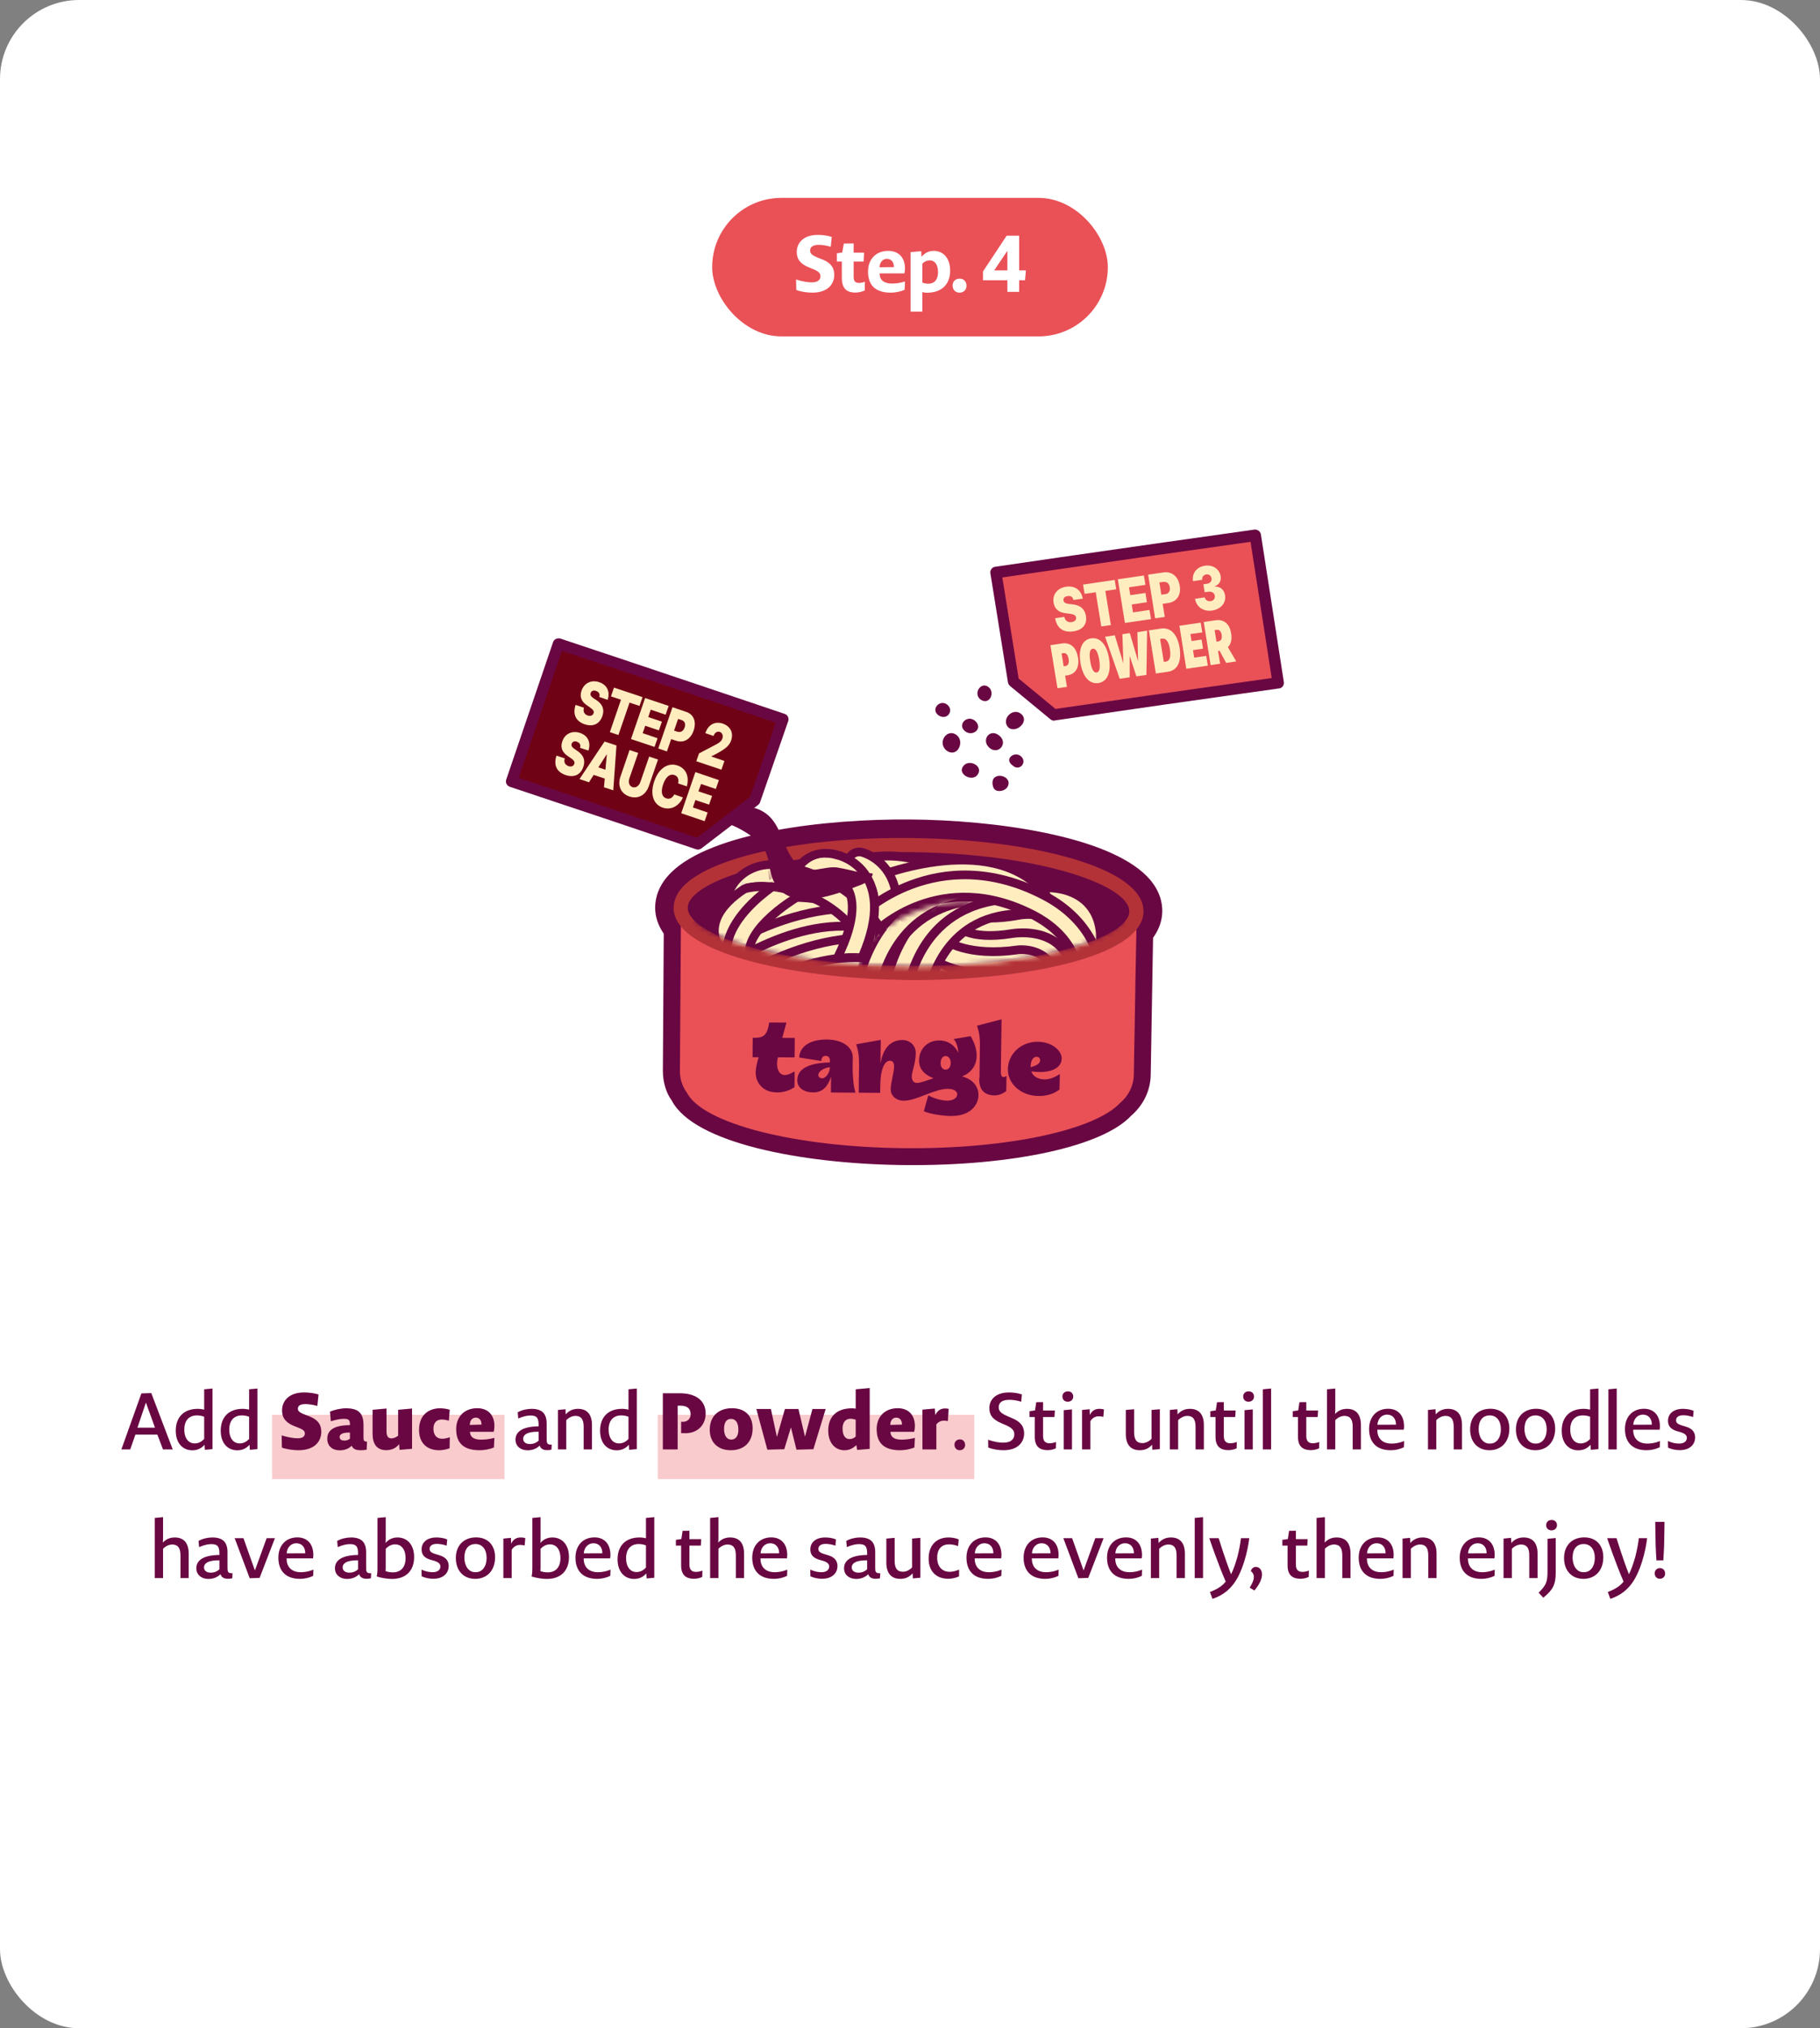
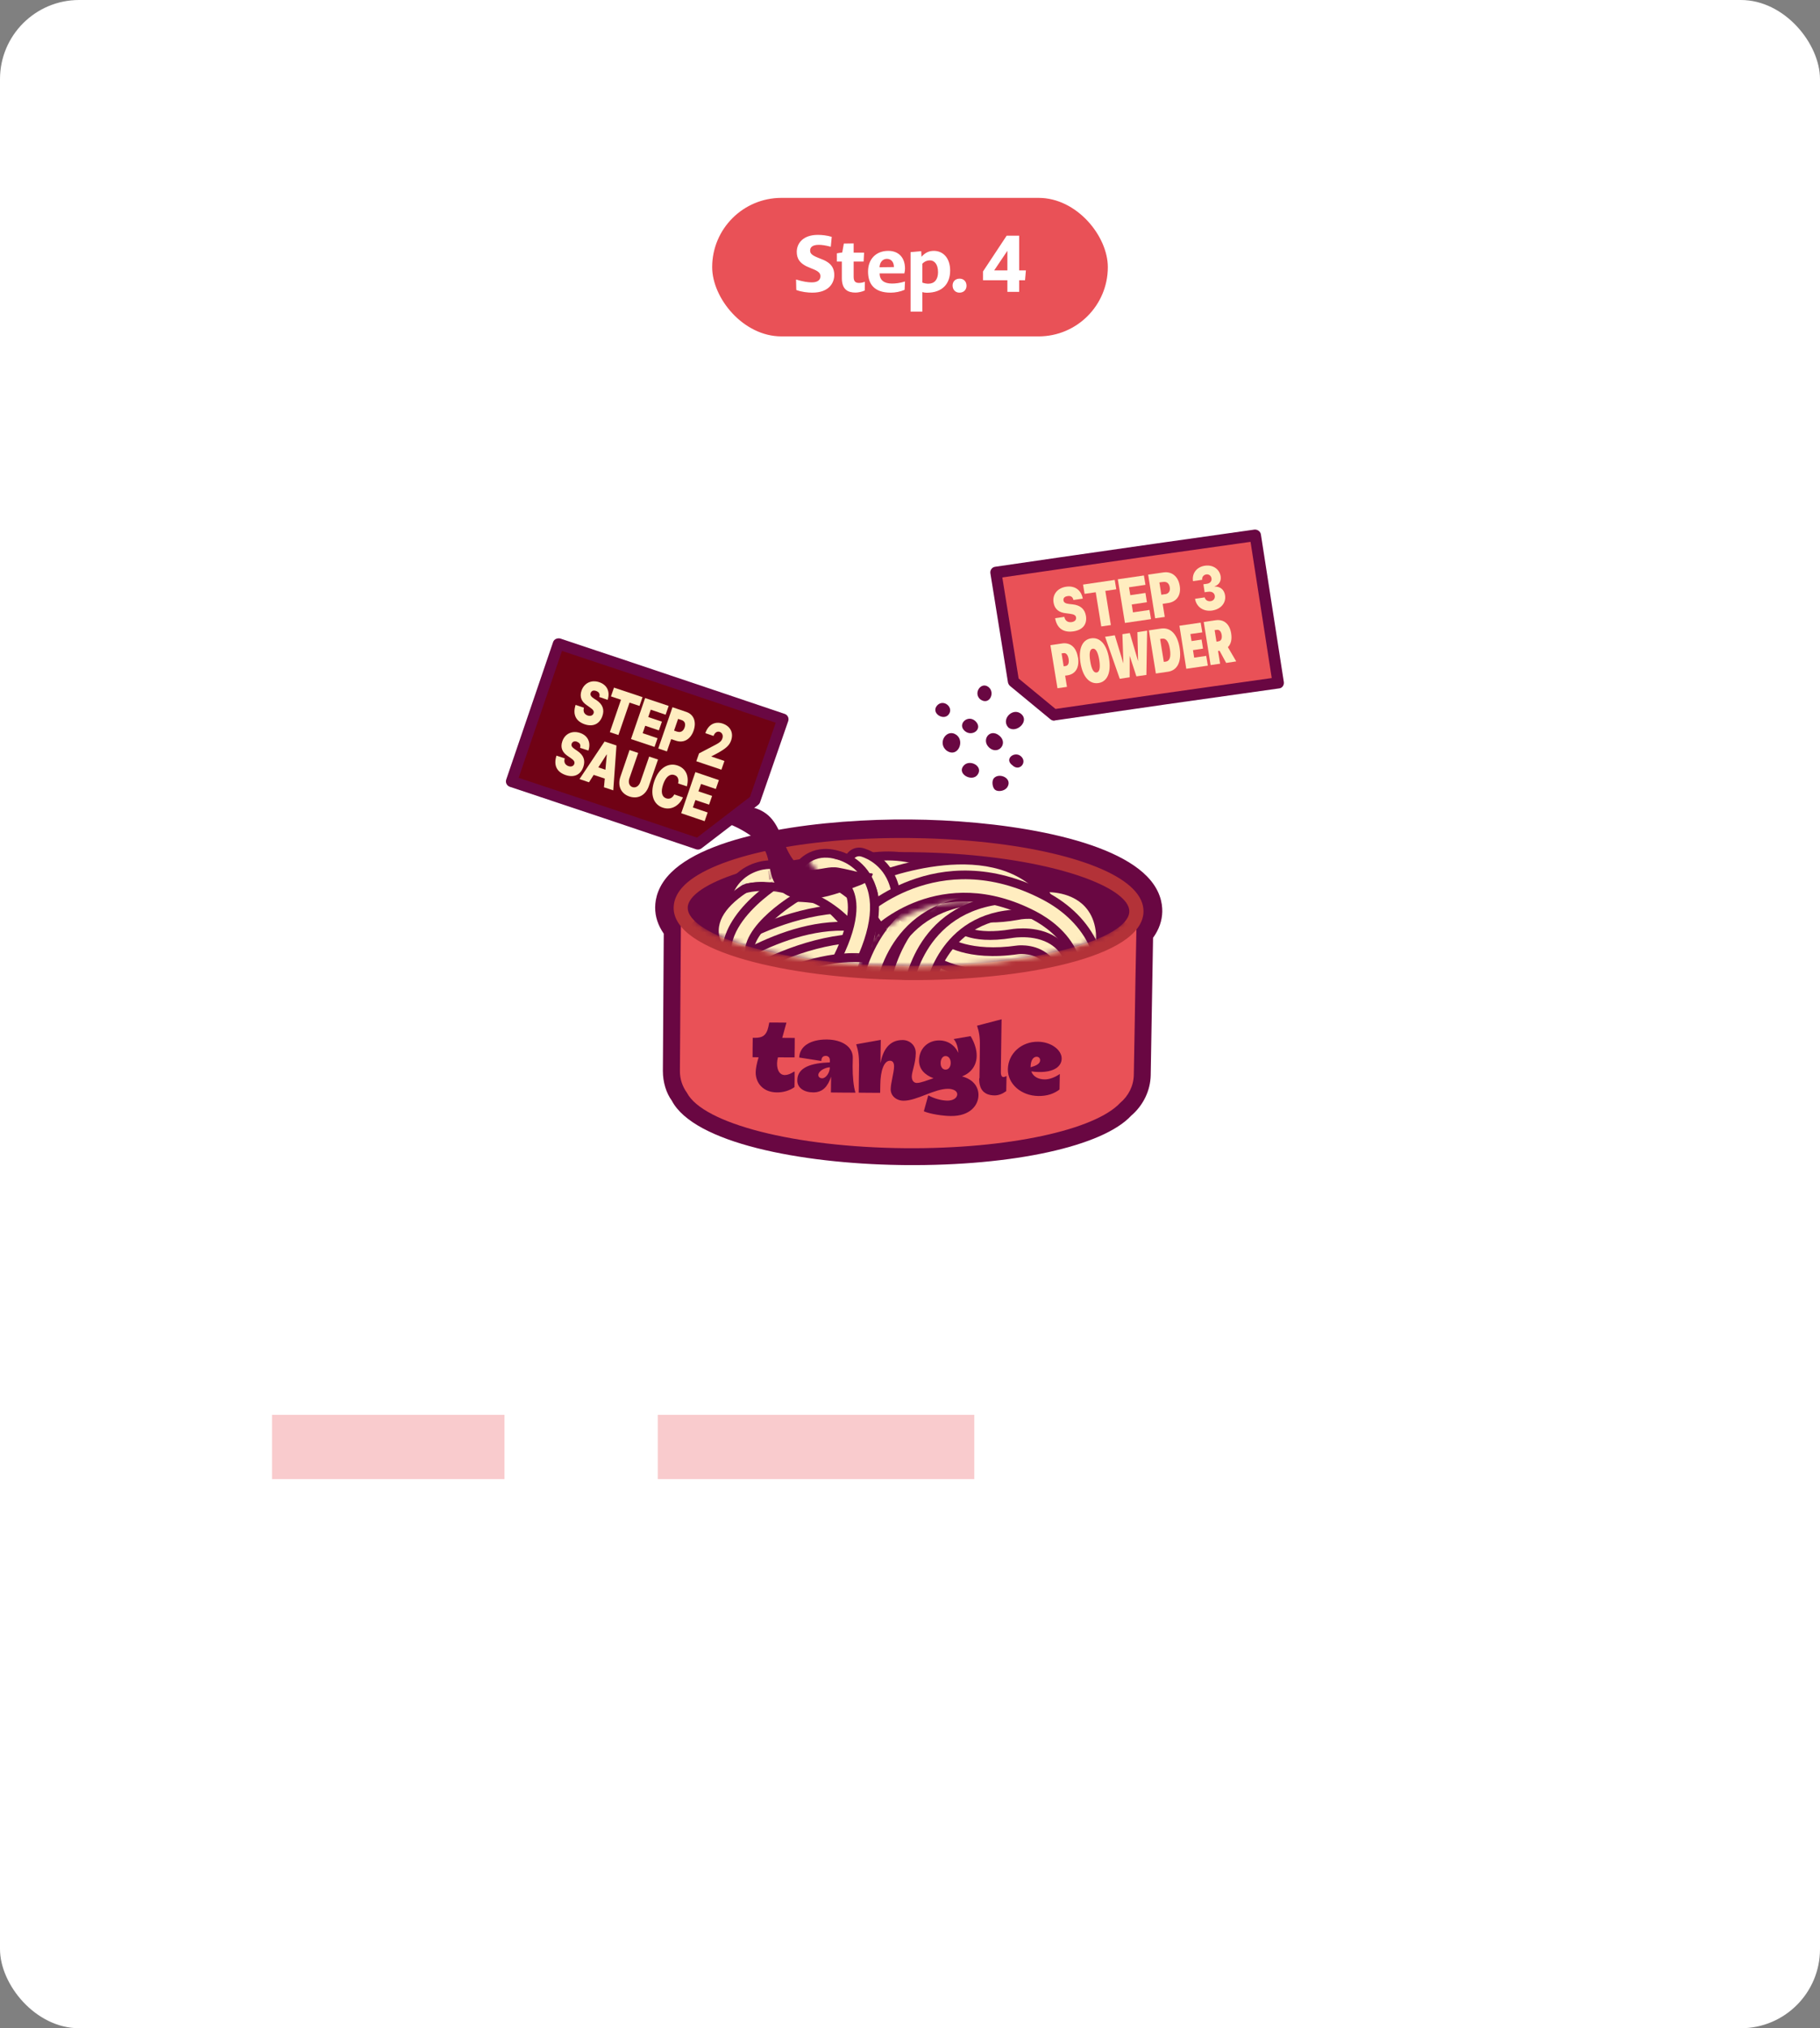
<svg xmlns="http://www.w3.org/2000/svg" width="368" height="410" viewBox="0 0 368 410" fill="none">
  <rect x="0" y="0" width="368" height="410" fill="#808080" stroke="none" />
  <rect width="368" height="410" rx="16" fill="white" />
  <rect x="55" y="286" width="47" height="13" fill="#E95157" fill-opacity="0.3" />
  <rect x="133" y="286" width="64" height="13" fill="#E95157" fill-opacity="0.3" />
  <rect x="144" y="40" width="80" height="28" rx="14" fill="#E95157" />
  <path d="M168.687 55.592C168.687 57.144 167.663 59.16 164.239 59.16C163.359 59.16 162.031 59.016 161.007 58.616L160.959 56.504C162.383 56.936 163.343 57.08 164.143 57.08C165.503 57.08 165.887 56.456 165.887 55.848C165.887 55.352 165.695 54.952 164.591 54.472L163.839 54.168C161.599 53.32 161.103 52.2 161.103 50.888C161.119 49.144 162.415 47.48 165.359 47.48C166.143 47.48 167.215 47.576 168.175 47.88L167.983 49.88C166.927 49.592 166.127 49.496 165.567 49.496C164.239 49.496 163.807 50.008 163.807 50.632C163.807 51.16 164.031 51.544 165.343 52.072L166.095 52.376C168.207 53.16 168.687 54.328 168.687 55.592ZM174.845 58.728C174.221 59 173.517 59.144 172.973 59.144C171.501 59.144 170.221 58.584 170.221 56.232V52.872H169.213V51.208L170.301 51.032L170.621 49.24L172.605 49.208V51.064H174.717L174.621 52.872H172.605V55.976C172.605 56.92 173.021 57.192 173.677 57.192C173.965 57.192 174.317 57.16 174.877 56.968L174.845 58.728ZM182.908 58.584C182.044 58.968 181.004 59.16 180.108 59.16C176.716 59.16 175.516 57.368 175.516 54.888C175.516 52.424 177.084 50.712 179.612 50.712C181.676 50.712 182.988 52.04 182.988 54.28C182.988 54.552 182.956 54.904 182.86 55.272H177.852C177.868 56.6 178.716 57.32 180.348 57.32C181.1 57.32 181.932 57.224 182.988 56.904L182.908 58.584ZM180.748 53.992C180.748 52.92 180.156 52.328 179.324 52.328C178.572 52.328 177.9 52.888 177.836 54.024L180.748 53.992ZM192.117 54.696C192.117 57.336 190.581 59.176 187.381 59.176C187.061 59.176 186.757 59.128 186.501 59.048V63H184.117V50.968L186.261 50.776L186.325 51.912C187.125 51 187.925 50.712 188.821 50.712C190.677 50.712 192.117 52.136 192.117 54.696ZM189.669 55.032C189.669 53.32 188.869 52.632 188.021 52.632C187.509 52.632 186.981 52.808 186.501 53.304V57.128C186.917 57.288 187.349 57.352 187.717 57.352C188.933 57.352 189.669 56.504 189.669 55.032ZM195.428 57.768C195.428 58.568 194.868 59.16 194.004 59.16C193.172 59.16 192.612 58.552 192.612 57.72C192.612 56.92 193.156 56.328 194.036 56.328C194.868 56.328 195.428 56.92 195.428 57.768ZM207.259 56.648H206.075V59H203.691V56.648H198.763V54.872L203.547 47.64H206.075V54.664H207.435L207.259 56.648ZM201.019 54.664H203.691V50.696L201.019 54.664Z" fill="white" />
  <rect width="180" height="180" transform="translate(94 78)" fill="white" />
  <path d="M214.509 113.806C209.243 114.578 206.629 114.952 201.363 115.724C202.783 124.543 203.493 128.952 204.914 137.771C208.191 140.462 209.841 141.816 213.1 144.528C231.22 141.883 240.293 140.599 258.442 138.051C256.59 126.108 255.675 120.146 253.803 108.205C238.075 110.414 230.21 111.519 214.489 113.808L214.509 113.806Z" fill="#E95157" />
  <path d="M213.23 145.68C212.936 145.704 212.65 145.607 212.416 145.424L204.23 138.669C204.015 138.485 203.873 138.235 203.806 137.939L200.255 115.897C200.208 115.6 200.276 115.272 200.451 115.036C200.625 114.781 200.887 114.619 201.199 114.573L214.343 112.656C230.064 110.387 237.926 109.263 253.653 107.054C254.241 107.006 254.851 107.399 254.951 108.035L259.586 137.854C259.634 138.152 259.564 138.459 259.39 138.715C259.217 138.97 258.936 139.134 258.641 139.158C240.495 141.705 231.442 142.987 213.305 145.634L213.246 145.638L213.23 145.68ZM205.967 137.159L213.423 143.31C230.84 140.783 239.891 139.481 257.14 137.068L252.857 109.533C237.872 111.641 230.009 112.745 214.68 114.982L202.666 116.727L205.968 137.179L205.967 137.159Z" fill="#690742" />
  <path d="M215.854 120.502C215.214 120.594 214.971 120.934 215.031 121.369C215.094 121.824 215.485 122.013 216.2 122.094C216.458 122.113 216.577 122.123 216.836 122.162C218.484 122.328 219.348 123.158 219.573 124.5C219.852 126.218 218.897 127.356 217.034 127.628C215.133 127.903 213.722 127.118 213.343 124.968C214.101 124.866 214.468 124.796 215.206 124.696C215.36 125.504 215.924 125.858 216.682 125.756C217.341 125.662 217.659 125.276 217.575 124.803C217.517 124.388 217.163 124.176 216.307 124.066C216.008 124.03 215.849 124.003 215.55 123.968C214.181 123.839 213.256 123.195 213.028 121.813C212.754 120.155 213.833 118.866 215.558 118.605C217.343 118.34 218.632 119.295 218.931 121.011C218.173 121.113 217.806 121.183 217.049 121.285C216.915 120.695 216.532 120.387 215.874 120.5L215.854 120.502Z" fill="#FFEDC0" />
  <path d="M218.988 118.17C221.55 117.801 222.829 117.596 225.391 117.227C225.52 117.977 225.575 118.353 225.707 119.123C224.814 119.256 224.367 119.312 223.494 119.443C223.95 122.208 224.178 123.59 224.615 126.356C223.84 126.479 223.451 126.531 222.674 126.634C222.218 123.87 221.99 122.488 221.553 119.722C220.66 119.854 220.213 119.911 219.301 120.045C219.172 119.296 219.115 118.9 218.986 118.15L218.988 118.17Z" fill="#FFEDC0" />
  <path d="M226.022 117.1C228.135 116.788 229.182 116.642 231.295 116.33C231.424 117.079 231.479 117.455 231.61 118.224C230.272 118.413 229.613 118.507 228.276 118.716C228.375 119.348 228.426 119.684 228.544 120.314C229.765 120.135 230.386 120.044 231.607 119.864C231.736 120.614 231.791 120.989 231.901 121.74C230.68 121.92 230.059 122.011 228.838 122.19C228.937 122.822 228.986 123.138 229.086 123.79C230.425 123.601 231.084 123.507 232.42 123.298C232.55 124.048 232.604 124.423 232.732 125.153C230.619 125.465 229.571 125.611 227.459 125.923C226.891 122.389 226.609 120.632 226.024 117.12L226.022 117.1Z" fill="#FFEDC0" />
  <path d="M232.154 116.163C233.415 115.98 234.036 115.89 235.297 115.707C236.967 115.491 238.246 116.547 238.54 118.423C238.854 120.298 237.917 121.635 236.231 121.892C235.765 121.95 235.552 121.988 235.087 122.066C235.264 123.111 235.353 123.644 235.512 124.711C234.736 124.815 234.349 124.886 233.572 124.99C233.005 121.455 232.722 119.698 232.154 116.163ZM235.574 120.125C236.311 120.025 236.653 119.477 236.522 118.708C236.389 117.918 235.921 117.536 235.183 117.637C234.871 117.662 234.736 117.693 234.426 117.738C234.577 118.726 234.665 119.239 234.816 120.227C235.127 120.182 235.262 120.151 235.572 120.106L235.574 120.125Z" fill="#FFEDC0" />
  <path d="M241.655 121.04C242.432 120.936 242.818 120.865 243.595 120.761C243.704 121.293 244.206 121.612 244.807 121.523C245.369 121.437 245.718 120.968 245.627 120.416C245.534 119.843 245.013 119.525 244.314 119.622C244.021 119.646 243.867 119.679 243.576 119.723C243.476 119.071 243.426 118.755 243.326 118.103C243.618 118.079 243.773 118.046 244.064 118.002C244.684 117.912 245.055 117.461 244.964 116.909C244.874 116.376 244.451 116.05 243.926 116.113C243.363 116.199 242.993 116.649 243.084 117.202C242.346 117.302 241.958 117.354 241.222 117.474C240.974 115.874 241.994 114.59 243.643 114.356C245.253 114.124 246.577 115.037 246.813 116.498C246.964 117.486 246.446 118.248 245.587 118.518C245.587 118.518 245.588 118.538 245.59 118.558C246.809 118.559 247.522 119.241 247.703 120.326C247.946 121.867 246.867 123.155 245.064 123.422C243.336 123.663 241.909 122.699 241.637 121.061L241.655 121.04Z" fill="#FFEDC0" />
  <path d="M217.965 132.887C218.288 134.86 217.535 136.261 215.831 136.52C215.656 136.535 215.559 136.543 215.366 136.578C215.51 137.486 215.591 137.94 215.735 138.848C214.981 138.969 214.593 139.021 213.817 139.124C213.254 135.631 212.973 133.895 212.392 130.423C213.342 130.285 213.806 130.208 214.755 130.07C216.383 129.837 217.612 130.797 217.944 132.869L217.965 132.887ZM215.477 134.63C215.961 134.55 216.21 134.07 216.07 133.202C215.937 132.413 215.579 131.942 215.056 132.025C214.901 132.038 214.803 132.046 214.649 132.078C214.826 133.124 214.893 133.638 215.07 134.683C215.226 134.67 215.323 134.662 215.477 134.63Z" fill="#FFEDC0" />
  <path d="M218.472 133.992C218.013 131.19 218.819 129.304 220.621 129.037C222.366 128.775 223.777 130.199 224.247 133.121C224.707 135.924 223.901 137.81 222.098 138.077C220.354 138.339 218.943 136.914 218.472 133.992ZM222.271 133.422C221.999 131.785 221.537 131.042 220.955 131.13C220.374 131.217 220.173 132.014 220.447 133.671C220.693 135.251 221.14 136.035 221.741 135.946C222.303 135.86 222.523 135.062 222.271 133.422Z" fill="#FFEDC0" />
  <path d="M229.982 127.788C230.759 127.665 231.148 127.613 231.944 127.488C231.887 131.079 231.858 132.865 231.799 136.436C230.983 136.562 230.574 136.616 229.776 136.721C229.226 135.063 228.97 134.222 228.42 132.564C228.426 134.306 228.408 135.169 228.414 136.912C227.618 137.037 227.209 137.091 226.413 137.216C225.227 133.826 224.633 132.111 223.447 128.721C224.243 128.596 224.633 128.545 225.41 128.421C226.115 130.688 226.46 131.842 227.146 134.11C227.063 131.753 227.029 130.553 226.946 128.196C227.548 128.107 227.84 128.063 228.442 127.974C229.111 130.263 229.454 131.398 230.12 133.667C230.074 131.287 230.042 130.107 229.978 127.748L229.982 127.788Z" fill="#FFEDC0" />
  <path d="M233.711 136.129C233.148 132.635 232.867 130.898 232.305 127.423C233.294 127.282 233.778 127.203 234.767 127.062C236.707 126.784 238.081 128.232 238.514 130.957C238.95 133.721 238.096 135.511 236.156 135.79C235.167 135.93 234.683 136.01 233.694 136.151L233.711 136.129ZM235.301 133.799C235.477 133.785 235.574 133.777 235.748 133.743C236.503 133.621 236.801 132.817 236.555 131.237C236.31 129.676 235.775 129 235.018 129.102C234.842 129.116 234.745 129.124 234.573 129.178C234.865 131.035 235.011 131.963 235.321 133.798L235.301 133.799Z" fill="#FFEDC0" />
  <path d="M241.438 132.945C242.426 132.804 242.909 132.725 243.896 132.584C244.029 133.373 244.086 133.768 244.219 134.557C242.477 134.819 241.605 134.93 239.863 135.192C239.3 131.7 239.02 129.964 238.479 126.491C240.203 126.25 241.054 126.12 242.776 125.86C242.909 126.648 242.965 127.044 243.098 127.832C242.149 127.97 241.664 128.029 240.696 128.168C240.789 128.74 240.835 129.017 240.927 129.589C241.74 129.462 242.147 129.409 242.959 129.283C243.086 130.012 243.141 130.387 243.249 131.118C242.437 131.244 242.029 131.298 241.217 131.424C241.314 132.036 241.361 132.332 241.458 132.943L241.438 132.945Z" fill="#FFEDC0" />
  <path d="M247.926 134.006C247.402 133.029 247.12 132.532 246.596 131.555C246.459 131.566 246.401 131.571 246.284 131.58C246.439 132.608 246.526 133.121 246.703 134.166C245.927 134.27 245.56 134.34 244.783 134.443C244.22 130.949 243.958 129.21 243.397 125.736C244.366 125.597 244.85 125.517 245.8 125.379C247.429 125.147 248.638 126.088 248.941 128.063C249.131 129.248 248.906 130.206 248.276 130.818C248.953 131.963 249.282 132.536 249.961 133.7C249.148 133.827 248.74 133.88 247.926 134.006ZM245.596 127.396C245.742 128.324 245.826 128.798 245.97 129.706C246.146 129.692 246.224 129.685 246.396 129.631C246.881 129.571 247.135 129.131 247.023 128.36C246.917 127.648 246.545 127.239 246.041 127.32C245.866 127.334 245.788 127.341 245.614 127.375L245.596 127.396Z" fill="#FFEDC0" />
  <path d="M191.396 151.733C193.591 153.277 195.128 149.927 193.447 148.601C191.512 147.096 189.411 150.112 191.396 151.733Z" fill="#690742" />
  <path d="M203.917 147.092C205.53 148.304 208.177 145.822 206.52 144.353C204.822 142.867 202.281 145.42 203.917 147.092Z" fill="#690742" />
  <path d="M200.04 151.154C201.864 152.729 203.936 150.235 202.057 148.705C200.134 147.118 198.318 149.611 200.04 151.154Z" fill="#690742" />
  <path d="M194.86 154.756C193.379 156.421 196.519 158.132 197.642 156.636C198.924 154.946 196.111 153.37 194.86 154.756Z" fill="#690742" />
  <path d="M203.573 159.282C204.957 157.425 202.106 156.052 200.961 157.309C200.497 157.828 200.623 159.161 201.18 159.637C201.757 160.112 203.003 159.93 203.553 159.284L203.573 159.282Z" fill="#690742" />
  <path d="M197.237 145.783C195.701 144.344 193.504 146.368 195.054 147.746C196.559 149.068 198.843 147.337 197.237 145.783Z" fill="#690742" />
  <path d="M198.168 141.341C200.035 142.752 201.331 139.982 199.846 138.861C198.383 137.758 196.766 140.053 198.168 141.341Z" fill="#690742" />
  <path d="M189.47 142.625C188.191 144.133 190.73 145.751 191.792 144.461C192.961 143.043 190.773 141.175 189.47 142.625Z" fill="#690742" />
  <path d="M204.715 154.708C206.145 156.075 207.81 154.055 206.416 152.864C205.129 151.766 202.957 153.427 204.715 154.708Z" fill="#690742" />
  <path d="M231.569 184.237C231.752 174.741 207.143 169.257 183.896 169.066C160.689 168.877 135.956 173.916 135.892 183.433C135.863 184.933 136.549 186.307 137.652 187.588C137.568 199.159 137.536 204.944 137.452 216.515C137.44 218.154 137.965 219.663 138.871 220.921C142.115 227.134 160.603 231.929 183.019 232.126C203.852 232.298 221.379 228.428 226.471 222.96C228.1 221.583 229.167 219.586 229.211 217.316C229.36 209.557 229.415 205.668 229.545 197.909C229.568 196.705 229.58 196.113 229.603 194.909C229.653 192.303 229.678 190.98 229.728 188.374C230.861 187.109 231.56 185.757 231.569 184.256L231.569 184.237Z" fill="#690742" />
  <path d="M181.846 235.501C161.986 235.186 140.339 231.072 135.835 222.49C134.736 220.992 134.026 218.789 134.031 216.479L134.209 188.739C133.054 187.062 132.455 185.275 132.471 183.419C132.485 181.643 133.051 178.966 135.734 176.343C144.002 168.22 166.869 165.521 183.962 165.654C200.976 165.765 223.849 168.892 231.921 177.155C234.541 179.822 235.043 182.516 235.009 184.292C234.974 186.128 234.346 187.915 233.146 189.574L232.672 217.33C232.612 220.448 231.169 223.447 228.714 225.54C223.016 231.69 204.953 235.709 183.013 235.519C182.637 235.513 182.261 235.507 181.885 235.501L181.846 235.501ZM184.978 172.502L183.87 172.484C164.066 172.329 145.832 175.989 140.527 181.197C139.317 182.383 139.322 183.172 139.317 183.429C139.307 183.962 139.631 184.599 140.25 185.32L141.102 186.301L140.896 216.509C140.876 217.575 141.315 218.411 141.681 218.91C143.915 223.112 159.348 228.313 183.085 228.688C204.59 228.871 220.223 224.656 224.001 220.608C225.249 219.503 225.805 218.406 225.827 217.241L226.349 187.018L227.219 186.064C227.845 185.364 228.174 184.737 228.185 184.184C228.19 183.928 228.205 183.138 227.021 181.934C221.937 176.72 204.383 172.809 185.017 172.502L184.978 172.502Z" fill="#690742" />
  <path d="M137.702 183.212C137.623 196.53 137.574 203.188 137.475 216.486C137.463 218.126 137.988 219.636 138.894 220.896C142.139 227.112 160.63 231.91 183.05 232.105C203.887 232.276 221.418 228.403 226.511 222.93C228.141 221.553 229.209 219.554 229.253 217.282C229.403 209.518 229.458 205.626 229.588 197.862C229.611 196.657 229.623 196.064 229.646 194.859C229.702 191.975 229.73 190.513 229.786 187.629C229.793 187.253 229.796 187.076 229.804 186.7C229.825 185.614 229.835 185.08 229.856 183.994C211.377 208.246 141.057 195.003 137.722 183.212L137.702 183.212Z" fill="#E95157" />
  <path d="M182.376 198.078C159.732 197.72 136.131 192.534 136.207 183.463C136.238 181.879 136.94 180.365 138.373 178.942C144.367 173.055 162.658 169.205 183.88 169.401C184.295 169.408 184.711 169.415 185.127 169.421C205.811 169.748 223.414 173.849 229.141 179.743C230.539 181.171 231.242 182.708 231.212 184.292C231.033 193.539 206.528 198.301 183.544 198.116C183.168 198.11 182.772 198.104 182.396 198.098L182.376 198.078ZM185.072 172.272C184.676 172.266 184.26 172.26 183.844 172.253C161.316 172.055 144.935 176.491 140.373 180.994C139.505 181.852 139.053 182.696 139.058 183.489C139.014 188.856 157.247 195.165 183.56 195.244C209.83 195.461 228.258 189.632 228.342 184.246C228.357 183.454 227.938 182.596 227.083 181.731C222.715 177.245 206.944 172.618 185.052 172.272L185.072 172.272Z" fill="#B33238" />
  <mask id="mask0_1797_312285" style="mask-type:luminance" maskUnits="userSpaceOnUse" x="138" y="169" width="91" height="27">
    <path d="M228.66 183.178C228.531 189.967 208.979 195.594 183.577 195.386C158.156 195.157 138.466 189.259 138.517 182.45C138.567 175.66 158.399 168.869 183.899 169.099C209.4 169.329 228.81 176.39 228.68 183.179L228.66 183.178Z" fill="white" />
  </mask>
  <g mask="url(#mask0_1797_312285)">
    <path d="M232.513 195.588C232.301 206.696 210.556 215.404 183.913 215.157C157.27 214.929 135.725 205.867 135.78 194.737C135.853 183.628 157.604 174.663 184.385 174.892C211.147 175.121 232.706 184.461 232.514 195.568L232.513 195.588Z" fill="#690742" />
    <path d="M162.45 180.96C162.094 180.954 161.739 180.889 161.405 180.746C159.814 180.148 158.996 178.418 159.561 176.808C159.685 176.494 160.789 173.63 163.763 172.276C165.16 171.647 167.485 171.132 170.55 172.326C172.16 172.963 172.957 174.772 172.313 176.381C171.669 177.989 169.853 178.789 168.242 178.151C167.613 177.924 166.121 177.328 165.437 178.955C164.918 180.19 163.716 180.961 162.431 180.94L162.45 180.96Z" fill="#690742" />
-     <path d="M162.502 179.245C162.344 179.242 162.205 179.22 162.048 179.159C161.341 178.891 160.98 178.115 161.231 177.408C161.315 177.153 162.188 174.935 164.484 173.886C166.081 173.161 167.902 173.191 169.905 173.973C170.612 174.261 170.953 175.056 170.683 175.762C170.392 176.469 169.594 176.791 168.887 176.543C167.61 176.029 166.502 175.992 165.624 176.372C164.347 176.944 163.806 178.318 163.806 178.338C163.597 178.907 163.056 179.234 162.482 179.225L162.502 179.245Z" fill="#FFEDC0" />
    <path d="M177.18 193.735C176.092 193.718 175.034 193.128 174.48 192.112C173.16 189.701 171.07 187.16 169.043 185.488C168.205 184.804 167.307 184.137 166.348 183.569C164.195 182.271 161.72 181.303 158.803 180.604C157.562 180.308 156.162 180.029 155.129 180.229C154.453 180.357 153.814 180.662 153.311 181.089C152.325 181.922 151.924 183.258 152.275 184.587C152.718 186.253 151.716 187.975 150.045 188.422C148.373 188.889 146.65 187.874 146.207 186.208C145.227 182.539 146.408 178.746 149.244 176.343C150.572 175.219 152.19 174.455 153.938 174.108C156.183 173.67 158.372 174.1 160.244 174.545C163.811 175.373 166.876 176.587 169.616 178.23C170.83 178.961 171.981 179.809 173.053 180.695C175.684 182.87 178.277 186.032 179.98 189.12C180.822 190.634 180.251 192.541 178.731 193.385C178.231 193.653 177.694 193.783 177.16 193.774L177.18 193.735Z" fill="#690742" />
    <path d="M177.215 191.961C176.74 191.953 176.29 191.709 176.06 191.271C174.626 188.64 172.42 185.958 170.198 184.125C169.223 183.319 168.247 182.632 167.288 182.044C164.959 180.643 162.325 179.614 159.212 178.872C157.714 178.532 156.136 178.21 154.785 178.465C153.792 178.667 152.893 179.087 152.149 179.707C150.64 180.986 150.027 183.031 150.544 185.014C150.728 185.728 150.298 186.472 149.582 186.658C148.846 186.844 148.122 186.417 147.918 185.703C147.123 182.707 148.072 179.622 150.386 177.644C151.473 176.713 152.811 176.083 154.262 175.79C156.169 175.426 158.122 175.813 159.817 176.215C163.206 177.001 166.095 178.153 168.659 179.695C169.735 180.345 170.809 181.113 171.881 181.999C174.357 184.034 176.775 186.996 178.382 189.925C178.746 190.583 178.493 191.408 177.853 191.754C177.633 191.869 177.414 191.924 177.176 191.921L177.215 191.961Z" fill="#FFEDC0" />
    <path d="M159.685 205.708C158.181 205.684 156.876 204.577 156.648 203.053C156.384 201.331 157.562 199.731 159.289 199.482C175.903 196.905 183.286 192.719 186.551 189.632C188.163 188.098 188.799 185.877 188.248 183.637C187.679 181.318 185.97 179.573 183.726 178.945C167.423 174.518 146.467 198.29 146.245 198.523C145.092 199.828 143.11 199.974 141.806 198.827C140.501 197.681 140.361 195.724 141.494 194.42C142.465 193.31 165.283 167.376 185.365 172.89C189.776 174.086 193.192 177.615 194.314 182.095C195.417 186.536 194.123 191.056 190.818 194.162C185.135 199.541 174.829 203.403 160.2 205.657C160.021 205.694 159.843 205.691 159.665 205.688L159.685 205.708Z" fill="#690742" />
    <path d="M159.718 203.914C159.066 203.904 158.501 203.421 158.414 202.768C158.309 202.036 158.818 201.333 159.552 201.226C173.268 199.116 182.756 195.634 187.774 190.916C189.87 188.935 190.696 186.066 189.979 183.211C189.243 180.257 187.089 178.031 184.194 177.254C166.809 172.454 145.103 197.125 144.88 197.378C144.394 197.943 143.522 198.008 142.978 197.505C142.413 197.022 142.35 196.172 142.855 195.608C143.786 194.536 165.916 169.458 184.917 174.639C188.756 175.688 191.63 178.636 192.604 182.562C193.561 186.368 192.458 190.241 189.617 192.881C184.195 198.007 174.209 201.698 159.956 203.898C159.877 203.897 159.798 203.915 159.718 203.914Z" fill="#FFEDC0" />
    <path d="M173.769 188.138C173.373 188.131 172.98 187.947 172.709 187.626C167.643 181.189 153.017 184.954 152.878 184.991C152.141 185.197 151.377 184.75 151.193 184.014C151.009 183.279 151.439 182.533 152.176 182.327C152.853 182.14 168.713 178.059 174.881 185.899C175.344 186.5 175.249 187.369 174.646 187.835C174.384 188.048 174.066 188.142 173.769 188.138Z" fill="#FFEDC0" />
    <path d="M170.273 190.817C169.798 190.81 169.305 190.683 168.855 190.438C161.308 186.419 151.14 190.055 151.04 190.093C149.405 190.68 147.599 189.86 147.016 188.228C146.433 186.596 147.26 184.789 148.895 184.202C149.413 184.012 161.834 179.561 171.831 184.886C173.36 185.702 173.938 187.591 173.117 189.121C172.542 190.2 171.422 190.816 170.293 190.798L170.273 190.817Z" fill="#690742" />
    <path d="M173.734 189.893C172.823 189.878 171.92 189.469 171.321 188.708C167.725 184.161 156.844 185.767 153.322 186.699C151.63 187.146 149.927 186.15 149.484 184.462C149.04 182.794 150.043 181.07 151.715 180.622C153.506 180.137 169.48 176.201 176.246 184.812C177.309 186.174 177.073 188.147 175.707 189.213C175.124 189.678 174.407 189.904 173.714 189.893L173.734 189.893Z" fill="#690742" />
    <path d="M170.273 190.817C169.798 190.81 169.305 190.683 168.855 190.438C161.308 186.419 151.14 190.055 151.04 190.093C149.405 190.68 147.599 189.86 147.016 188.228C146.433 186.596 147.26 184.789 148.895 184.202C149.413 184.012 161.834 179.561 171.831 184.886C173.36 185.702 173.938 187.591 173.117 189.121C172.542 190.2 171.422 190.816 170.293 190.798L170.273 190.817Z" fill="#FFEDC0" />
    <path d="M219.992 195.96C219.834 195.957 219.656 195.954 219.498 195.912C217.783 195.609 216.666 193.992 216.956 192.28C217.308 190.372 217.437 187.789 216.119 186.327C214.781 184.865 212.191 184.765 211.28 184.809C205.438 185.071 201.422 184 199.172 181.635C197.659 180.052 197.239 178.19 197.361 176.969C197.512 175.255 198.981 173.976 200.779 174.123C202.398 174.268 203.6 175.589 203.63 177.168C203.859 177.586 205.518 178.777 210.885 178.548C211.341 178.496 217.048 178.055 220.732 182.021C223.214 184.685 224.032 188.507 223.149 193.327C222.882 194.862 221.516 195.945 219.993 195.92L219.992 195.96Z" fill="#690742" />
    <path d="M220.026 194.184C220.026 194.184 219.888 194.182 219.809 194.161C219.079 194.031 218.578 193.332 218.711 192.604C219.309 189.24 218.882 186.726 217.408 185.124C215.178 182.72 211.155 183.07 211.116 183.05C205.888 183.262 202.343 182.396 200.441 180.412C198.986 178.889 199.095 177.312 199.098 177.134C199.172 176.385 199.835 175.883 200.566 175.914C201.297 175.985 201.839 176.606 201.786 177.335C201.785 177.394 201.813 177.987 202.454 178.628C203.231 179.371 205.345 180.589 210.909 180.363C211.048 180.365 216.202 179.875 219.363 183.261C221.438 185.505 222.107 188.791 221.334 193.061C221.222 193.71 220.639 194.194 219.987 194.184L220.026 194.184Z" fill="#FFEDC0" />
    <path d="M141.184 200.886C140.273 200.871 139.39 200.481 138.79 199.721C137.707 198.379 137.923 196.405 139.27 195.32C140.175 194.583 161.803 177.513 182.441 184.387C184.094 184.927 184.971 186.701 184.405 188.352C183.839 190.004 182.08 190.885 180.427 190.325C162.977 184.51 143.378 200.031 143.197 200.187C142.593 200.671 141.876 200.897 141.184 200.886Z" fill="#690742" />
    <path d="M141.216 199.111C140.82 199.104 140.447 198.94 140.176 198.6C139.712 198.018 139.807 197.17 140.39 196.704C141.275 195.987 162.141 179.509 181.876 186.075C182.584 186.304 182.965 187.082 182.734 187.79C182.503 188.498 181.723 188.881 181.015 188.652C162.658 182.524 142.294 198.653 142.092 198.828C141.831 199.041 141.532 199.135 141.215 199.13L141.216 199.111Z" fill="#FFEDC0" />
    <path d="M144.92 202.456C143.732 202.437 142.597 201.747 142.105 200.573C141.612 199.438 141.855 198.078 142.704 197.163C144.2 195.547 162.706 182.245 177.908 187.608C179.54 188.187 180.397 189.98 179.812 191.611C179.226 193.242 177.448 194.103 175.796 193.523C163.761 189.259 148.259 200.711 147.174 201.543C146.892 201.815 146.551 202.047 146.152 202.199C145.753 202.351 145.336 202.443 144.92 202.436L144.92 202.456Z" fill="#690742" />
    <path d="M144.953 200.661C144.438 200.653 143.949 200.348 143.741 199.851C143.532 199.353 143.642 198.762 144.006 198.372C145.239 197.047 163.104 184.263 177.323 189.296C178.031 189.544 178.392 190.321 178.141 191.029C177.89 191.737 177.111 192.1 176.403 191.851C163.285 187.212 146.795 199.583 145.97 200.242C145.849 200.379 145.688 200.495 145.489 200.571C145.309 200.647 145.13 200.684 144.952 200.681L144.953 200.661Z" fill="#FFEDC0" />
    <path d="M144.29 206.81C143.379 206.796 142.496 206.386 141.896 205.645C140.813 204.303 141.029 202.33 142.376 201.244C143.281 200.508 164.889 183.437 185.527 190.331C187.16 190.871 188.056 192.645 187.49 194.297C186.924 195.948 185.165 196.829 183.513 196.269C166.161 190.476 146.503 205.956 146.303 206.111C145.7 206.576 144.982 206.822 144.29 206.81Z" fill="#690742" />
    <path d="M144.322 205.035C143.926 205.029 143.553 204.865 143.282 204.524C142.818 203.943 142.913 203.094 143.497 202.629C144.381 201.911 165.247 185.434 184.962 192.019C185.67 192.248 186.051 193.026 185.82 193.734C185.589 194.442 184.809 194.826 184.101 194.597C165.783 188.488 145.4 204.578 145.199 204.753C144.937 204.966 144.638 205.06 144.322 205.055L144.322 205.035Z" fill="#FFEDC0" />
    <path d="M210.175 207.234C210.017 207.231 209.859 207.229 209.681 207.186C207.965 206.882 206.828 205.264 207.138 203.551C207.36 202.25 207.216 201.517 206.983 201.276C206.711 200.976 205.922 200.845 205.446 200.876C193.06 202.693 187.345 198.256 186.721 197.752C185.396 196.644 185.216 194.666 186.33 193.341C187.423 192.035 189.367 191.829 190.713 192.897C190.869 193.018 195.146 196.05 204.754 194.643C205.309 194.573 209.096 194.278 211.598 196.985C212.781 198.248 214.043 200.599 213.333 204.618C213.066 206.154 211.699 207.238 210.176 207.214L210.175 207.234Z" fill="#690742" />
    <path d="M210.21 205.478C210.21 205.478 210.071 205.476 209.992 205.475C209.242 205.344 208.741 204.625 208.874 203.876C209.184 202.142 208.991 200.874 208.293 200.112C207.264 199.009 205.341 199.156 205.322 199.155C193.391 200.881 188.087 196.627 187.853 196.425C187.268 195.942 187.186 195.071 187.672 194.486C188.159 193.901 189.031 193.836 189.616 194.299C189.713 194.38 194.396 197.973 204.998 196.403C205.196 196.387 208.33 196.081 210.309 198.208C211.628 199.632 212.064 201.694 211.598 204.335C211.486 205.005 210.883 205.489 210.21 205.478Z" fill="#FFEDC0" />
    <path d="M216.661 197.753C215.236 197.731 213.988 196.742 213.658 195.315C212.418 189.742 208.055 190.147 206.725 190.382C195.859 192.342 191.232 188.929 190.744 188.546C189.399 187.457 189.199 185.478 190.274 184.132C191.349 182.806 193.273 182.58 194.62 183.589C194.815 183.731 197.947 185.599 205.555 184.219C210.126 183.264 217.774 185.027 219.782 193.931C220.166 195.616 219.084 197.298 217.394 197.686C217.156 197.742 216.898 197.777 216.64 197.773L216.661 197.753Z" fill="#690742" />
    <path d="M216.715 195.998C216.102 195.988 215.536 195.564 215.389 194.929C213.711 187.39 207.157 188.491 206.401 188.657C196.13 190.509 192.034 187.3 191.858 187.178C191.273 186.695 191.17 185.843 191.657 185.238C192.124 184.632 192.997 184.548 193.582 185.012C193.66 185.072 197.118 187.52 205.879 185.94C209.258 185.223 216.212 186.046 218.074 194.32C218.238 195.054 217.768 195.797 217.033 195.964C216.914 195.981 216.814 196 216.715 195.998Z" fill="#FFEDC0" />
    <path d="M214.466 200.866C212.784 200.84 211.404 199.494 211.397 197.795C211.356 195.76 210.597 195.115 210.343 194.914C208.979 193.786 206.304 193.921 205.47 194.046C193.696 195.931 189.922 191.387 189.287 190.448C188.305 189.03 188.679 187.06 190.102 186.095C191.486 185.15 193.361 185.436 194.366 186.756C194.579 186.957 196.954 189.089 204.46 187.846C205.016 187.756 210.516 186.896 214.336 190.039C215.817 191.268 217.613 193.588 217.674 197.658C217.701 199.397 216.308 200.817 214.585 200.849L214.466 200.847L214.466 200.866Z" fill="#690742" />
    <path d="M214.501 199.111C213.768 199.1 213.166 198.517 213.14 197.765C213.118 195.848 212.55 194.475 211.439 193.548C209.139 191.654 205.207 192.302 205.147 192.321C194.225 194.083 191.037 189.941 190.71 189.462C190.286 188.842 190.441 187.975 191.063 187.55C191.685 187.126 192.533 187.278 192.957 187.877C193.054 187.997 195.649 191.062 204.684 189.606C204.863 189.57 209.888 188.721 213.162 191.422C214.917 192.853 215.826 194.982 215.873 197.71C215.879 198.461 215.273 199.104 214.52 199.112L214.481 199.111L214.501 199.111Z" fill="#FFEDC0" />
    <path d="M211.108 203.724C210.95 203.721 210.791 203.719 210.614 203.677C208.898 203.373 207.761 201.754 208.07 200.041C208.293 198.741 208.149 198.007 207.916 197.767C207.644 197.466 206.835 197.354 206.379 197.367C193.974 199.143 188.257 194.765 187.654 194.242C186.329 193.135 186.149 191.156 187.263 189.831C188.356 188.525 190.32 188.319 191.646 189.388C191.821 189.509 196.079 192.52 205.686 191.133C206.242 191.063 210.028 190.788 212.53 193.475C213.714 194.738 214.975 197.109 214.266 201.108C213.999 202.644 212.632 203.729 211.108 203.704L211.108 203.724Z" fill="#690742" />
    <path d="M211.143 201.968C211.143 201.968 211.004 201.966 210.925 201.965C210.175 201.834 209.674 201.115 209.807 200.366C210.117 198.632 209.924 197.344 209.226 196.582C208.198 195.459 206.275 195.626 206.255 195.625C194.304 197.351 189.001 193.077 188.787 192.895C188.202 192.412 188.12 191.541 188.606 190.956C189.092 190.371 189.945 190.286 190.549 190.77C190.647 190.85 195.33 194.423 205.931 192.873C206.13 192.837 209.263 192.551 211.242 194.678C212.561 196.102 212.997 198.164 212.531 200.805C212.419 201.475 211.816 201.959 211.143 201.948L211.143 201.968Z" fill="#FFEDC0" />
    <path d="M185.625 202.74C185.467 202.737 185.309 202.734 185.132 202.692C183.416 202.388 182.28 200.772 182.589 199.06C183.831 192.036 190.528 179.06 207.003 179.324C207.3 179.328 207.597 179.333 207.893 179.338C209.633 179.425 210.97 180.887 210.878 182.602C210.786 184.317 209.315 185.714 207.596 185.588C207.359 185.585 207.121 185.581 206.884 185.577C191.576 185.332 188.892 199.516 188.781 200.126C188.515 201.661 187.149 202.744 185.626 202.72L185.625 202.74Z" fill="#690742" />
    <path d="M185.659 200.984C185.659 200.984 185.52 200.982 185.441 200.98C184.692 200.85 184.191 200.151 184.324 199.384C184.347 199.187 187.824 180.792 206.95 181.098C207.227 181.102 207.504 181.107 207.801 181.111C208.552 181.143 209.153 181.784 209.119 182.534C209.084 183.303 208.458 183.983 207.669 183.852C190.151 183.237 187.158 199.153 187.026 199.842C186.914 200.511 186.311 200.994 185.639 200.984L185.659 200.984Z" fill="#FFEDC0" />
    <path d="M181.281 203.079C181.182 203.077 181.083 203.076 180.984 203.074C179.266 202.889 178.03 201.35 178.22 199.636C179.103 191.719 185.878 176.656 205.232 176.336C206.854 176.322 208.391 177.688 208.418 179.405C208.444 181.142 207.053 182.56 205.331 182.591C186.748 182.905 184.551 199.619 184.459 200.328C184.27 201.943 182.882 203.124 181.28 203.098L181.281 203.079Z" fill="#690742" />
    <path d="M181.314 201.324C181.314 201.324 181.235 201.323 181.175 201.322C180.425 201.25 179.884 200.571 179.958 199.803C179.962 199.586 182.599 178.458 205.239 178.072C205.93 178.142 206.632 178.666 206.637 179.416C206.643 180.166 206.037 180.807 205.285 180.815C185.099 181.162 182.776 199.335 182.682 200.103C182.609 200.812 181.986 201.335 181.294 201.324L181.314 201.324Z" fill="#FFEDC0" />
    <path d="M209.494 185.179C208.623 185.165 207.758 184.795 207.158 184.073C198.656 174.04 177.558 182.866 177.338 182.941C175.741 183.628 173.894 182.886 173.211 181.292C172.529 179.697 173.277 177.849 174.874 177.162C175.912 176.723 200.444 166.429 211.949 179.993C213.072 181.317 212.896 183.294 211.567 184.42C210.964 184.925 210.226 185.171 209.474 185.159L209.494 185.179Z" fill="#690742" />
    <path d="M209.529 183.424C209.152 183.418 208.76 183.253 208.508 182.932C199.153 171.862 176.894 181.215 176.654 181.33C175.975 181.637 175.149 181.306 174.846 180.608C174.542 179.909 174.874 179.102 175.573 178.796C176.572 178.356 199.949 168.545 210.622 181.142C211.106 181.725 211.03 182.596 210.446 183.082C210.184 183.315 209.846 183.409 209.529 183.404L209.529 183.424Z" fill="#FFEDC0" />
    <path d="M173.946 200.462C173.433 200.453 172.903 200.307 172.434 200.043C170.951 199.172 170.435 197.252 171.312 195.768C176.697 186.551 176.27 182.011 175.517 180.107C174.707 178.063 172.961 177.523 172.883 177.482C171.254 176.983 170.28 175.273 170.746 173.644C171.211 171.996 172.848 171.017 174.498 171.438C174.969 171.563 179.229 172.755 181.229 177.577C183.418 182.815 181.901 189.985 176.679 198.909C176.087 199.924 175.011 200.479 173.906 200.461L173.946 200.462Z" fill="#690742" />
    <path d="M173.981 198.687C173.745 198.684 173.529 198.621 173.314 198.499C172.651 198.114 172.431 197.283 172.818 196.619C178.34 187.169 178.202 182.023 177.109 179.345C175.941 176.508 173.47 175.799 173.372 175.777C172.646 175.569 172.207 174.832 172.398 174.106C172.589 173.38 173.327 172.939 174.053 173.128C174.21 173.17 177.898 174.155 179.595 178.242C181.556 182.944 180.069 189.601 175.158 197.997C174.893 198.446 174.435 198.695 173.942 198.687L173.981 198.687Z" fill="#FFEDC0" />
    <path d="M219.904 202.676C219.666 202.672 219.41 202.648 219.173 202.585C217.499 202.163 216.482 200.448 216.91 198.776C217.337 197.123 217.095 195.302 216.222 193.313C214.513 189.493 211.154 187.128 208.664 185.823C190.377 176.286 177.827 188.787 177.705 188.923C176.474 190.168 174.494 190.195 173.27 188.99C172.026 187.785 172.005 185.79 173.216 184.565C173.377 184.409 189.177 168.602 211.581 180.26C216.422 182.787 220.015 186.42 221.952 190.738C223.433 194.041 223.788 197.266 222.997 200.316C222.633 201.752 221.329 202.699 219.904 202.676Z" fill="#690742" />
    <path d="M219.939 200.921C219.84 200.919 219.721 200.917 219.623 200.876C218.894 200.687 218.433 199.948 218.625 199.2C219.159 197.154 218.884 194.937 217.84 192.589C215.922 188.31 212.231 185.702 209.487 184.255C190.022 174.104 176.582 187.542 176.441 187.697C175.916 188.242 175.045 188.248 174.5 187.726C173.956 187.203 173.953 186.334 174.478 185.789C174.619 185.633 189.512 170.756 210.76 181.825C215.249 184.169 218.571 187.503 220.356 191.463C221.666 194.389 221.989 197.219 221.304 199.895C221.134 200.525 220.572 200.931 219.939 200.921Z" fill="#FFEDC0" />
    <path d="M147.796 193.945C147.045 193.933 146.279 193.644 145.676 193.122C144.471 192.037 143.208 189.788 143.637 187.034C144.268 182.941 148.254 179.277 155.775 175.827C157.351 175.103 159.217 175.784 159.938 177.373C160.659 178.943 159.952 180.806 158.376 181.51C150.835 184.96 149.957 187.451 149.849 187.903C149.784 188.237 149.898 188.456 149.995 188.575C151.278 189.74 151.32 191.674 150.149 192.937C149.523 193.617 148.666 193.959 147.777 193.944L147.796 193.945Z" fill="#690742" />
    <path d="M147.751 192.169C147.435 192.164 147.121 192.04 146.868 191.819C146.149 191.177 145.034 189.502 145.392 187.299C145.932 183.876 149.673 180.563 156.516 177.418C157.213 177.113 158.019 177.402 158.342 178.098C158.665 178.774 158.353 179.597 157.654 179.921C149.915 183.446 148.358 186.281 148.114 187.658C147.892 188.956 148.707 189.758 148.726 189.778C149.27 190.3 149.293 191.168 148.788 191.712C148.506 192.003 148.127 192.155 147.752 192.149L147.751 192.169Z" fill="#FFEDC0" />
    <path d="M150.025 198.968C148.958 198.951 147.921 198.382 147.347 197.387C142.567 188.91 151.919 180.501 158.196 176.855C159.695 175.991 161.603 176.495 162.484 177.988C163.345 179.481 162.834 181.385 161.354 182.269C161.234 182.346 149.954 189.225 152.823 194.299C153.664 195.812 153.133 197.716 151.615 198.559C151.115 198.847 150.559 198.976 150.025 198.968Z" fill="#690742" />
    <path d="M150.06 197.213C149.585 197.205 149.135 196.961 148.887 196.523C143.744 187.41 158.455 178.753 159.075 178.388C159.734 178.024 160.58 178.235 160.963 178.891C161.346 179.548 161.112 180.392 160.473 180.777C160.333 180.853 147.479 188.436 151.304 195.202C151.686 195.858 151.433 196.702 150.774 197.066C150.554 197.201 150.316 197.256 150.079 197.252L150.06 197.213Z" fill="#FFEDC0" />
    <mask id="mask1_1797_312285" style="mask-type:luminance" maskUnits="userSpaceOnUse" x="154" y="173" width="33" height="24">
      <path d="M154.365 173.003C155.374 177.203 155.868 179.323 156.877 183.523C165.075 188.53 169.183 191.024 177.361 196.05C180.847 193.777 182.61 192.641 186.097 190.368C178.034 183.469 173.983 180.029 165.9 173.149C161.29 173.075 158.976 173.037 154.345 173.002L154.365 173.003Z" fill="white" />
    </mask>
    <g mask="url(#mask1_1797_312285)">
-       <path d="M177.183 193.734C176.094 193.716 175.036 193.127 174.481 192.111C173.161 189.7 171.071 187.159 169.044 185.488C168.205 184.803 167.307 184.137 166.348 183.568C164.195 182.27 161.719 181.302 158.803 180.603C157.561 180.307 156.161 180.028 155.128 180.228C154.452 180.355 153.813 180.661 153.31 181.087C152.324 181.92 151.923 183.256 152.274 184.585C152.718 186.251 151.715 187.972 150.044 188.419C148.373 188.885 146.65 187.87 146.206 186.205C145.226 182.536 146.406 178.745 149.242 176.342C150.57 175.218 152.188 174.455 153.937 174.108C156.182 173.67 158.371 174.101 160.243 174.546C163.81 175.373 166.876 176.588 169.616 178.231C170.83 178.962 171.981 179.809 173.054 180.695C175.685 182.87 178.278 186.032 179.982 189.12C180.824 190.634 180.254 192.54 178.733 193.384C178.233 193.652 177.696 193.782 177.162 193.773L177.183 193.734Z" fill="#690742" />
+       <path d="M177.183 193.734C176.094 193.716 175.036 193.127 174.481 192.111C168.205 184.803 167.307 184.137 166.348 183.568C164.195 182.27 161.719 181.302 158.803 180.603C157.561 180.307 156.161 180.028 155.128 180.228C154.452 180.355 153.813 180.661 153.31 181.087C152.324 181.92 151.923 183.256 152.274 184.585C152.718 186.251 151.715 187.972 150.044 188.419C148.373 188.885 146.65 187.87 146.206 186.205C145.226 182.536 146.406 178.745 149.242 176.342C150.57 175.218 152.188 174.455 153.937 174.108C156.182 173.67 158.371 174.101 160.243 174.546C163.81 175.373 166.876 176.588 169.616 178.231C170.83 178.962 171.981 179.809 173.054 180.695C175.685 182.87 178.278 186.032 179.982 189.12C180.824 190.634 180.254 192.54 178.733 193.384C178.233 193.652 177.696 193.782 177.162 193.773L177.183 193.734Z" fill="#690742" />
      <path d="M177.217 191.96C176.742 191.952 176.291 191.708 176.062 191.269C174.627 188.64 172.421 185.958 170.198 184.125C169.224 183.319 168.247 182.632 167.288 182.043C164.958 180.643 162.325 179.613 159.211 178.872C157.713 178.532 156.135 178.21 154.784 178.464C153.791 178.666 152.892 179.086 152.148 179.705C150.639 180.984 150.026 183.028 150.543 185.012C150.728 185.725 150.298 186.469 149.582 186.655C148.846 186.84 148.121 186.414 147.917 185.7C147.122 182.705 148.071 179.62 150.385 177.643C151.472 176.713 152.81 176.083 154.26 175.79C156.168 175.426 158.12 175.813 159.815 176.215C163.206 177.001 166.094 178.154 168.658 179.696C169.735 180.345 170.809 181.113 171.881 181.999C174.357 184.034 176.776 186.996 178.384 189.925C178.748 190.582 178.494 191.408 177.854 191.753C177.634 191.868 177.416 191.923 177.178 191.919L177.217 191.96Z" fill="#FFEDC0" />
    </g>
    <path d="M149.75 178.92C149.75 178.92 152.916 177.963 155.638 178.422C155.481 177.353 155.412 176.818 155.274 175.75C155.274 175.75 151.785 177.056 151.685 177.114C151.585 177.152 149.75 178.92 149.75 178.92Z" fill="#FFEDC0" />
    <path d="M149.569 179.107C149.569 179.107 150.168 178.801 150.705 178.671C150.511 178.471 150.414 178.371 150.239 178.171C149.996 178.482 149.855 178.618 149.612 178.93C149.61 179.009 149.609 179.048 149.588 179.107L149.569 179.107Z" fill="#EEE0CF" />
    <path d="M150.453 180.646C150.453 180.646 152.846 179.755 156.123 180.262C156.414 179.535 156.56 179.182 156.87 178.475C156.87 178.475 153.475 177.946 150.709 178.673C150.614 179.462 150.547 179.857 150.453 180.646Z" fill="#690742" />
    <path d="M169.437 201.151C168.924 201.143 168.394 201.016 167.925 200.733C166.422 199.861 165.925 197.961 166.802 196.457C172.188 187.241 171.741 182.701 171.007 180.797C170.197 178.754 168.451 178.213 168.392 178.192C166.763 177.713 165.789 175.982 166.254 174.354C166.719 172.706 168.356 171.727 170.006 172.148C170.478 172.274 174.738 173.466 176.759 178.268C178.95 183.506 177.432 190.676 172.23 199.599C171.638 200.615 170.562 201.169 169.457 201.151L169.437 201.151Z" fill="#690742" />
    <path d="M169.472 199.395C169.235 199.392 169.02 199.329 168.805 199.207C168.142 198.822 167.921 197.991 168.308 197.327C173.812 187.877 173.672 182.732 172.579 180.053C171.41 177.217 168.958 176.527 168.841 176.485C168.115 176.277 167.675 175.54 167.867 174.814C168.058 174.088 168.796 173.647 169.522 173.836C169.679 173.878 173.368 174.844 175.085 178.931C177.047 183.633 175.561 190.29 170.668 198.705C170.403 199.154 169.945 199.403 169.452 199.395L169.472 199.395Z" fill="#FFEDC0" />
    <mask id="mask2_1797_312285" style="mask-type:luminance" maskUnits="userSpaceOnUse" x="163" y="172" width="8" height="6">
      <path d="M170.174 173.252C169.353 174.818 168.962 175.601 168.141 177.166C166.904 176.653 166.275 176.386 165.038 175.873C164.246 174.854 163.84 174.354 163.047 173.334C164.757 172.928 165.592 172.724 167.302 172.317C168.443 172.691 169.013 172.878 170.154 173.252L170.174 173.252Z" fill="white" />
    </mask>
    <g mask="url(#mask2_1797_312285)">
      <path d="M162.502 179.242C162.344 179.24 162.206 179.218 162.048 179.156C161.34 178.908 160.979 178.132 161.23 177.406C161.272 177.288 162.252 174.659 164.942 173.696C166.437 173.167 168.097 173.273 169.905 173.973C170.613 174.241 170.974 175.037 170.683 175.743C170.393 176.448 169.595 176.791 168.907 176.523C167.728 176.07 166.701 175.974 165.863 176.277C164.429 176.786 163.846 178.317 163.826 178.316C163.618 178.866 163.077 179.212 162.503 179.203L162.502 179.242Z" fill="#FFEDC0" />
    </g>
    <mask id="mask3_1797_312285" style="mask-type:luminance" maskUnits="userSpaceOnUse" x="153" y="191" width="27" height="11">
      <path d="M179.868 193.275C179.868 193.275 177.927 198.541 177.891 201.505C169.476 201.527 165.278 201.538 156.861 201.6C155.457 199.423 154.745 198.344 153.321 196.167C155.068 194.871 155.951 194.233 157.698 192.957C162.876 192.388 165.456 192.094 170.614 191.544C174.304 192.236 176.159 192.583 179.848 193.295L179.868 193.275Z" fill="white" />
    </mask>
    <g mask="url(#mask3_1797_312285)">
      <path d="M147.465 208.758C146.277 208.739 145.142 208.049 144.649 206.875C144.156 205.741 144.399 204.382 145.248 203.467C146.744 201.851 165.249 188.559 180.433 193.942C182.065 194.521 182.922 196.313 182.337 197.944C181.752 199.574 179.954 200.434 178.322 199.854C166.304 195.59 150.804 207.034 149.719 207.866C149.437 208.138 149.096 208.369 148.697 208.521C148.298 208.673 147.881 208.765 147.465 208.758Z" fill="#690742" />
      <path d="M147.497 206.983C146.982 206.975 146.493 206.671 146.285 206.173C146.076 205.676 146.186 205.085 146.55 204.695C147.783 203.371 165.646 190.616 179.828 195.629C180.536 195.878 180.898 196.654 180.647 197.362C180.396 198.069 179.617 198.432 178.909 198.183C165.808 193.564 149.319 205.906 148.495 206.545C148.374 206.681 148.213 206.797 148.014 206.873C147.834 206.949 147.655 206.986 147.477 206.983L147.497 206.983Z" fill="#FFEDC0" />
    </g>
    <mask id="mask4_1797_312285" style="mask-type:luminance" maskUnits="userSpaceOnUse" x="171" y="182" width="26" height="19">
      <path d="M175.899 189.935C175.899 189.935 184.207 181.721 196.883 182.241C189.422 189.58 185.691 193.27 178.249 200.629C175.589 200.034 174.249 199.736 171.588 199.16C173.3 195.478 174.167 193.617 175.899 189.935Z" fill="white" />
    </mask>
    <g mask="url(#mask4_1797_312285)">
      <path d="M175.572 203.272C175.473 203.27 175.374 203.269 175.275 203.267C173.557 203.081 172.32 201.542 172.511 199.829C173.392 191.913 180.146 176.852 199.503 176.514C201.261 176.66 202.663 177.867 202.69 179.583C202.716 181.32 201.324 182.737 199.602 182.769C181.018 183.1 178.823 199.793 178.75 200.522C178.561 202.136 177.174 203.317 175.571 203.291L175.572 203.272Z" fill="#690742" />
      <path d="M175.605 201.517C175.605 201.517 175.526 201.516 175.466 201.515C174.716 201.443 174.175 200.764 174.248 199.996C174.272 199.779 176.867 178.654 199.53 178.25C200.281 178.282 200.923 178.845 200.929 179.594C200.934 180.344 200.329 180.985 199.577 180.993C179.388 181.357 177.087 199.529 176.993 200.297C176.92 201.006 176.297 201.528 175.605 201.517Z" fill="#FFEDC0" />
    </g>
    <path d="M177.021 187.602C176.965 188.508 176.956 188.942 176.899 189.848C177.448 189.068 177.732 188.658 178.3 187.879C177.789 187.772 177.533 187.709 177.021 187.602Z" fill="#690742" />
  </g>
  <path d="M194.492 217.597C196.525 216.839 197.467 215.195 197.481 213.438C197.503 212.273 197.077 210.785 196.251 209.449C194.881 209.684 194.186 209.811 192.816 210.046C193.729 210.969 193.79 212.925 193.752 212.826C193.357 211.793 192.098 210.351 189.962 210.317C187.627 210.28 185.854 211.97 185.828 214.339C185.794 216.096 186.978 217.3 188.746 217.96C187.412 218.393 186.155 218.926 185.364 218.913C184.869 218.905 184.362 218.542 184.36 217.614C184.38 216.567 185.143 214.94 185.163 212.907C185.195 211.249 183.868 210.24 182.523 210.239C179.694 210.213 178.483 212.445 178.04 214.907C178.018 215.025 178.091 210.208 178.091 210.208C176.105 210.571 175.112 210.733 173.127 211.097C173.518 212.347 173.716 213.377 173.699 215.312C173.656 217.543 173.654 218.648 173.631 220.879C175.372 220.907 176.223 220.901 177.964 220.909C177.977 220.237 177.984 219.882 177.997 219.211C178.03 216.447 178.742 214.404 179.949 214.424C180.463 214.432 180.793 214.773 180.777 215.622C180.753 216.845 180.121 218.869 180.096 220.153C180.07 221.495 181.199 222.48 182.663 222.504C185.394 222.527 188.904 220.075 191.733 220.1C192.722 220.116 193.565 220.524 193.552 221.215C193.537 221.985 192.656 222.504 191.548 222.487C190.401 222.468 189.022 222.131 187.69 221.418C187.329 222.716 187.158 223.365 186.797 224.643C188.092 225.216 190.816 225.595 192.241 225.598C196.257 225.642 197.825 223.317 197.842 221.402C197.874 219.763 196.836 218.167 194.453 217.576L194.492 217.597ZM191.174 216.221C190.581 216.211 190.175 215.672 190.191 214.862C190.207 214.053 190.614 213.467 191.207 213.477C191.82 213.486 192.245 214.066 192.229 214.895C192.213 215.684 191.787 216.231 191.174 216.221Z" fill="#690742" />
  <path d="M198.045 217.975C198.095 215.394 198.1 214.113 198.129 211.551C198.166 209.639 197.969 208.611 197.559 207.343C199.542 206.823 200.533 206.563 202.515 206.042C202.454 210.279 202.433 212.388 202.372 216.625C202.354 217.551 202.647 217.713 202.883 217.717C203.061 217.72 203.279 217.644 203.518 217.51C203.495 218.732 203.483 219.343 203.46 220.565C202.66 221.143 201.924 221.427 201.096 221.434C199.045 221.401 197.961 220.339 197.986 217.994" fill="#690742" />
  <path d="M168.026 220.84C170.004 220.872 170.993 220.868 172.97 220.879C172.579 219.63 172.383 217.496 172.4 215.582C172.413 214.891 172.42 214.536 172.433 213.846C172.477 211.557 170.19 210.159 167.184 210.131C163.881 210.119 161.699 211.465 161.595 213.772C163.39 214.057 164.277 214.19 166.072 214.475C166.087 213.706 166.447 213.455 166.962 213.443C167.496 213.452 167.806 213.792 167.795 214.364C167.792 214.522 167.79 214.601 167.787 214.759C164.086 214.878 161.241 215.74 161.211 218.364C161.181 219.923 162.607 220.814 164.387 220.822C166.424 220.854 167.399 219.528 168.048 217.644C168.024 218.926 168.011 219.557 168.007 220.84L168.026 220.84ZM167.786 215.844C167.767 216.85 166.993 217.982 166.242 217.97C165.748 217.963 165.456 217.682 165.464 217.287C165.477 216.616 166.58 215.825 167.788 215.745C167.787 215.785 167.787 215.805 167.786 215.844Z" fill="#690742" />
  <path d="M208.528 216.577C209.08 216.665 209.593 216.693 210.088 216.701C213.073 216.748 214.637 215.609 214.668 214.011C214.701 212.275 212.577 210.624 209.908 210.582C206.528 210.528 203.851 212.972 203.79 216.108C203.733 219.106 206.456 221.497 209.935 221.552C211.714 221.58 213.128 221.09 214.232 220.239C214.256 218.996 214.268 218.365 214.292 217.103C213.33 217.758 212.214 218.214 211.206 218.198C209.94 218.178 208.922 217.649 208.527 216.597L208.528 216.577ZM208.389 215.569C208.412 214.385 208.901 213.624 209.593 213.615C210.048 213.622 210.319 213.922 210.311 214.337C210.297 215.066 209.439 215.447 208.385 215.746C208.387 215.668 208.388 215.628 208.389 215.569Z" fill="#690742" />
  <path d="M160.566 216.621C159.826 217.082 159.288 217.31 158.656 217.32C157.688 217.305 157.093 216.388 157.121 214.929C157.129 214.535 157.174 214.22 157.302 213.73C158.645 213.751 159.317 213.742 160.66 213.743C160.69 212.186 160.686 211.397 160.696 209.82C159.689 209.804 159.176 209.796 158.168 209.8C158.508 208.563 158.678 207.954 159.017 206.718C157.635 206.696 156.943 206.704 155.541 206.702C155.475 207.056 155.432 207.213 155.366 207.567C155.171 208.451 154.844 209.057 154.343 209.404C153.943 209.674 153.447 209.784 152.676 209.791C152.479 209.788 152.38 209.787 152.202 209.784C152.173 211.341 152.177 212.13 152.167 213.707L153.391 213.727C153.012 214.923 152.814 215.985 152.8 216.734C152.779 217.838 153.174 218.85 153.871 219.571C154.646 220.391 155.764 220.823 157.107 220.825C158.371 220.845 159.662 220.451 160.623 219.776C160.623 219.776 160.623 219.776 160.643 219.777C160.668 218.496 160.68 217.865 160.665 216.603C160.625 216.622 160.605 216.641 160.565 216.66L160.566 216.621Z" fill="#690742" />
  <path d="M143.249 166.351C145.921 164.834 152.59 168.888 154.133 171.034C155.954 173.546 155.188 176.145 156.767 178.73C160.245 184.431 169.216 180.732 174.192 178.824C174.972 178.522 175.9 177.854 176.292 177.142C176.607 176.568 176.534 176.539 175.76 176.504C173.111 176.375 172.895 176.013 169.505 175.396C165.855 174.738 162.378 178.477 159.127 171.679C157.83 168.974 157.17 165.846 154.444 164.158C152.128 162.72 149.457 162.752 147.166 164.061C146.591 164.382 146.862 164.66 146.789 165.373C146.716 166.086 144.803 165.34 145.276 165.063C144.458 165.563 144.055 165.826 143.238 166.325L143.249 166.351Z" fill="#690742" />
  <path d="M144.049 140.572C131.605 136.385 125.383 134.292 112.93 130.144C109.129 141.268 107.228 146.83 103.445 157.957C118.532 162.98 126.073 165.501 141.142 170.601C145.731 167.079 148.023 165.328 152.611 161.806C154.887 155.24 156.033 151.968 158.309 145.402C152.616 143.473 149.76 142.506 144.044 140.591" fill="#700215" />
  <path d="M140.884 171.713C140.884 171.713 140.807 171.695 140.768 171.686C125.699 166.586 118.177 164.07 103.071 159.042C102.792 158.937 102.554 158.74 102.415 158.465C102.276 158.19 102.266 157.885 102.352 157.602C106.135 146.474 108.036 140.912 111.837 129.789C112.038 129.189 112.704 128.939 113.28 129.073C125.733 133.221 131.974 135.319 144.399 139.5L158.663 144.312C158.947 144.398 159.181 144.614 159.32 144.889C159.458 145.164 159.468 145.469 159.382 145.753L153.68 162.175C153.612 162.381 153.467 162.57 153.292 162.711C148.704 166.233 146.412 167.985 141.823 171.507C141.554 171.707 141.211 171.789 140.864 171.708L140.884 171.713ZM104.889 157.241C119.075 161.954 126.611 164.494 140.933 169.319C145.106 166.104 147.398 164.353 151.641 161.095L156.851 146.094L143.679 141.638C131.611 137.579 125.389 135.486 113.63 131.58C110.198 141.637 108.306 147.16 104.869 157.237L104.889 157.241Z" fill="#690742" />
  <path d="M120.524 139.672C119.942 139.476 119.591 139.678 119.439 140.067C119.279 140.495 119.524 140.835 120.086 141.208C120.28 141.334 120.386 141.399 120.599 141.529C121.897 142.397 122.251 143.49 121.794 144.758C121.238 146.367 119.903 146.967 118.246 146.42C116.537 145.841 115.724 144.54 116.383 142.49C117.062 142.708 117.399 142.827 118.074 143.065C117.853 143.842 118.149 144.396 118.824 144.634C119.406 144.83 119.858 144.632 120.023 144.185C120.155 143.791 119.967 143.464 119.284 143.002C119.037 142.844 118.916 142.755 118.693 142.582C117.618 141.887 117.137 140.906 117.579 139.614C118.126 138.044 119.599 137.375 121.159 137.9C122.758 138.433 123.405 139.837 122.863 141.469C122.184 141.251 121.847 141.132 121.172 140.894C121.345 140.328 121.16 139.901 120.543 139.677L120.524 139.672Z" fill="#FFEDC0" />
  <path d="M124.147 138.998C126.458 139.778 127.604 140.165 129.92 140.926C129.674 141.637 129.551 141.992 129.305 142.703C128.496 142.434 128.101 142.302 127.292 142.033C126.399 144.656 125.933 145.962 125.039 148.585C124.346 148.342 124.004 148.243 123.31 148.001C124.204 145.378 124.65 144.067 125.563 141.449C124.754 141.181 124.359 141.048 123.531 140.775C123.777 140.064 123.9 139.709 124.147 138.998Z" fill="#FFEDC0" />
  <path d="M130.445 141.109C132.343 141.752 133.301 142.076 135.203 142.7C134.957 143.411 134.834 143.767 134.587 144.477C133.384 144.076 132.782 143.876 131.582 143.455C131.382 144.056 131.272 144.354 131.072 144.954C132.179 145.333 132.728 145.501 133.836 145.879C133.59 146.59 133.466 146.946 133.225 147.637C132.117 147.259 131.573 147.072 130.46 146.712C130.26 147.312 130.15 147.61 129.95 148.21C131.154 148.611 131.756 148.812 132.955 149.232C132.709 149.943 132.586 150.299 132.344 150.99C130.446 150.347 129.488 150.023 127.586 149.399C128.726 146.066 129.315 144.404 130.454 141.071L130.445 141.109Z" fill="#FFEDC0" />
  <path d="M135.955 142.956C137.082 143.339 137.664 143.535 138.791 143.919C140.294 144.43 140.856 145.935 140.245 147.693C139.633 149.451 138.254 150.242 136.727 149.746C136.313 149.609 136.106 149.541 135.711 149.408C135.36 150.398 135.201 150.907 134.849 151.896C134.156 151.654 133.799 151.531 133.101 151.308C134.241 147.975 134.83 146.313 135.969 142.98L135.955 142.956ZM136.973 147.903C137.633 148.117 138.173 147.798 138.424 147.067C138.679 146.318 138.464 145.763 137.785 145.544C137.52 145.463 137.371 145.408 137.106 145.326C136.787 146.262 136.614 146.748 136.295 147.684C136.559 147.766 136.709 147.821 136.969 147.922L136.973 147.903Z" fill="#FFEDC0" />
  <path d="M141.32 152.308C142.658 151.608 143.327 151.259 144.689 150.544C145.382 150.18 145.855 149.886 146.051 149.305C146.28 148.67 146.021 148.125 145.535 147.951C145.029 147.773 144.536 148.063 144.271 148.769C143.611 148.555 143.274 148.437 142.619 148.203C143.206 146.46 144.587 145.75 146.128 146.27C147.689 146.795 148.368 148.145 147.829 149.677C147.501 150.652 146.819 151.322 144.783 152.406C144.413 152.603 144.233 152.682 143.863 152.879C143.858 152.898 143.854 152.917 143.849 152.936C144.899 153.302 145.429 153.465 146.479 153.831C146.232 154.542 146.109 154.897 145.867 155.589C143.84 154.895 142.824 154.558 140.792 153.883C141.02 153.249 141.115 152.928 141.339 152.313L141.32 152.308Z" fill="#FFEDC0" />
  <path d="M116.679 149.937C116.116 149.745 115.746 149.942 115.594 150.331C115.439 150.74 115.665 151.075 116.246 151.453C116.439 151.579 116.546 151.644 116.735 151.789C118.033 152.657 118.392 153.731 117.949 155.023C117.388 156.651 116.058 157.231 114.382 156.68C112.673 156.1 111.86 154.8 112.519 152.75C113.198 152.968 113.535 153.087 114.195 153.301C113.954 154.074 114.27 154.632 114.945 154.87C115.527 155.066 115.983 154.849 116.124 154.416C116.256 154.023 116.069 153.696 115.405 153.239L114.809 152.837C113.739 152.124 113.253 151.162 113.695 149.87C114.223 148.295 115.715 147.631 117.276 148.155C118.874 148.688 119.521 150.092 118.979 151.725C118.301 151.506 117.963 151.387 117.285 151.169C117.457 150.603 117.272 150.176 116.675 149.956L116.679 149.937Z" fill="#FFEDC0" />
  <path d="M117.173 157.49C119.198 154.444 120.216 152.942 122.242 149.896C123.2 150.219 123.691 150.374 124.65 150.698C124.396 154.318 124.255 156.145 124.001 159.765C123.25 159.509 122.874 159.381 122.119 159.145C122.183 158.432 122.22 158.097 122.285 157.385C121.384 157.074 120.931 156.929 120.045 156.642C119.663 157.24 119.472 157.539 119.09 158.138C118.338 157.882 117.963 157.755 117.211 157.499L117.173 157.49ZM122.412 155.615C122.535 154.39 122.577 153.774 122.699 152.549C122.68 152.544 122.661 152.54 122.642 152.535C121.975 153.573 121.653 154.084 120.986 155.122C121.55 155.314 121.853 155.404 122.417 155.596L122.412 155.615Z" fill="#FFEDC0" />
  <path d="M133.049 153.539C132.31 155.672 131.94 156.738 131.197 158.89C130.554 160.782 128.969 161.586 127.259 161.007C125.569 160.432 124.8 158.858 125.461 156.97C126.2 154.838 126.57 153.772 127.294 151.615C127.988 151.857 128.348 151.961 129.042 152.204C128.34 154.264 127.98 155.292 127.259 157.348C126.986 158.174 127.242 158.9 127.883 159.11C128.542 159.324 129.186 158.908 129.478 158.086C130.18 156.026 130.541 154.998 131.262 152.942C131.956 153.184 132.317 153.288 133.029 153.535L133.049 153.539Z" fill="#FFEDC0" />
  <path d="M136.353 156.672C135.433 156.358 134.603 157.054 134.097 158.533C133.554 160.085 133.825 161.098 134.711 161.384C135.39 161.603 135.988 161.297 136.335 160.59C137.047 160.836 137.404 160.959 138.097 161.201C137.513 162.582 135.947 163.915 134.011 163.263C132.186 162.657 131.352 160.664 132.295 157.912C133.239 155.16 135.18 154.136 136.966 154.733C138.623 155.28 139.435 156.843 138.882 158.958C138.17 158.712 137.813 158.588 137.115 158.365C137.302 157.56 137.071 156.9 136.373 156.677L136.353 156.672Z" fill="#FFEDC0" />
  <path d="M140.604 156.084C142.502 156.727 143.46 157.051 145.358 157.694C145.111 158.405 144.988 158.761 144.737 159.491C143.534 159.09 142.932 158.889 141.752 158.473C141.551 159.074 141.441 159.371 141.222 159.967C142.33 160.346 142.874 160.533 143.986 160.893C143.74 161.604 143.617 161.959 143.375 162.651C142.267 162.272 141.723 162.085 140.611 161.725C140.41 162.326 140.3 162.623 140.1 163.224C141.304 163.625 141.906 163.825 143.086 164.241C142.84 164.952 142.721 165.288 142.475 165.999C140.577 165.356 139.638 165.037 137.741 164.393C138.88 161.06 139.469 159.398 140.609 156.065L140.604 156.084Z" fill="#FFEDC0" />
-   <path d="M32.957 293L31.821 290.008H27.373L26.333 293H24.541L28.589 281.672L30.589 281.608L34.925 293H32.957ZM29.501 283.528L27.789 288.6H31.341L29.501 283.528ZM41.427 293.08L41.363 292.056C40.643 292.872 39.795 293.176 38.883 293.176C37.027 293.176 35.539 291.816 35.539 289.208C35.539 286.536 37.107 284.792 39.987 284.792C40.451 284.792 40.883 284.856 41.283 284.952V280.84L42.963 280.68V292.936L41.427 293.08ZM41.283 286.392C40.787 286.184 40.243 286.12 39.811 286.12C38.275 286.12 37.267 287.096 37.267 288.968C37.267 290.968 38.307 291.784 39.331 291.784C39.987 291.784 40.643 291.576 41.283 290.872V286.392ZM50.517 293.08L50.453 292.056C49.733 292.872 48.885 293.176 47.972 293.176C46.117 293.176 44.629 291.816 44.629 289.208C44.629 286.536 46.197 284.792 49.077 284.792C49.541 284.792 49.972 284.856 50.373 284.952V280.84L52.053 280.68V292.936L50.517 293.08ZM50.373 286.392C49.877 286.184 49.333 286.12 48.901 286.12C47.364 286.12 46.356 287.096 46.356 288.968C46.356 290.968 47.397 291.784 48.42 291.784C49.077 291.784 49.733 291.576 50.373 290.872V286.392ZM64.968 289.464C64.968 291.016 63.96 293.16 60.344 293.16C59.464 293.16 58.024 293 57 292.632L56.952 290.168C58.392 290.584 59.432 290.744 60.2 290.744C61.336 290.744 61.64 290.248 61.64 289.784C61.64 289.4 61.496 289.08 60.552 288.696L59.88 288.424C57.496 287.576 57.016 286.36 57.032 285.064C57.048 283.272 58.36 281.48 61.464 281.48C62.264 281.48 63.432 281.576 64.408 281.896L64.168 284.2C63.096 283.912 62.296 283.832 61.752 283.832C60.568 283.832 60.232 284.264 60.232 284.76C60.232 285.176 60.424 285.496 61.64 285.96L62.312 286.216C64.504 287 64.968 288.2 64.968 289.464ZM74.142 293.048C73.775 293.128 73.439 293.16 72.99 293.16C71.871 293.16 71.359 292.872 71.118 292.248C70.43 292.92 69.615 293.176 68.671 293.176C67.231 293.176 66.174 292.344 66.174 290.824C66.174 289.48 67.022 288.088 70.751 288.088V287.896C70.751 287.144 70.575 286.808 69.582 286.808C68.959 286.808 68.126 286.92 66.894 287.304L66.719 285.368C67.582 284.968 68.959 284.68 69.951 284.68C72.51 284.68 73.502 285.672 73.502 288.136V290.472C73.502 291.16 73.534 291.416 74.207 291.416L74.142 293.048ZM70.751 289.592C69.07 289.544 68.671 290.04 68.671 290.504C68.671 290.92 68.99 291.208 69.63 291.208C70.046 291.208 70.415 291.096 70.751 290.84V289.592ZM83.317 284.728V292.872L80.79 293.08L80.71 291.928C79.974 292.856 79.013 293.144 78.07 293.144C76.165 293.144 75.334 291.848 75.334 289.864V284.984L78.15 284.728V289.336C78.15 290.36 78.501 290.76 79.157 290.76C79.525 290.76 79.974 290.616 80.501 290.232V284.984L83.317 284.728ZM90.905 292.776C90.153 293.032 89.369 293.16 88.809 293.16C86.297 293.16 84.729 291.672 84.729 289.048C84.729 286.008 86.729 284.68 88.953 284.68C89.561 284.68 90.377 284.776 90.937 284.984L90.761 287.192C90.153 287.016 89.721 286.952 89.321 286.952C88.329 286.952 87.641 287.544 87.641 288.824C87.641 290.12 88.313 290.84 89.433 290.84C89.769 290.84 90.233 290.776 90.953 290.536L90.905 292.776ZM99.873 292.6C98.977 292.984 97.857 293.16 96.977 293.16C93.329 293.16 92.241 291.304 92.241 288.888C92.241 286.424 93.857 284.664 96.497 284.664C98.657 284.664 99.969 286.024 99.969 288.248C99.969 288.584 99.937 289 99.825 289.432H95.025C95.057 290.456 95.745 291.016 97.265 291.016C98.065 291.016 98.897 290.936 99.969 290.664L99.873 292.6ZM97.361 287.976C97.361 287.048 96.881 286.568 96.193 286.568C95.553 286.568 95.025 287.032 94.993 288.04L97.361 287.976ZM111.496 293.048C111.208 293.112 110.936 293.144 110.616 293.144C109.768 293.144 109.288 292.792 109.128 292.216C108.44 292.888 107.608 293.176 106.68 293.176C105.272 293.176 104.232 292.344 104.232 291.016C104.232 289.784 105.08 288.376 108.904 288.328V288.056C108.904 286.76 108.632 286.136 107.288 286.136C106.616 286.136 105.8 286.296 104.792 286.744L104.68 285.496C105.496 285.016 106.616 284.792 107.464 284.792C109.672 284.792 110.536 285.816 110.536 287.816V290.712C110.536 291.656 110.52 292.072 111.56 292.024L111.496 293.048ZM108.904 289.416C106.488 289.368 105.784 290.12 105.784 290.84C105.784 291.464 106.28 291.912 107.144 291.912C107.8 291.912 108.376 291.704 108.904 291.224V289.416ZM112.816 293V285.016L114.336 284.872L114.384 285.912C115.12 285.08 115.952 284.792 116.88 284.792C118.768 284.792 119.696 285.992 119.696 288.072V293H118.016V288.408C118.016 286.92 117.504 286.216 116.368 286.216C115.792 286.216 115.12 286.456 114.496 287.08V293H112.816ZM127.223 293.08L127.159 292.056C126.439 292.872 125.591 293.176 124.679 293.176C122.823 293.176 121.335 291.816 121.335 289.208C121.335 286.536 122.903 284.792 125.783 284.792C126.247 284.792 126.679 284.856 127.079 284.952V280.84L128.759 280.68V292.936L127.223 293.08ZM127.079 286.392C126.583 286.184 126.039 286.12 125.607 286.12C124.071 286.12 123.063 287.096 123.063 288.968C123.063 290.968 124.103 291.784 125.127 291.784C125.783 291.784 126.439 291.576 127.079 290.872V286.392ZM134.027 293V281.64H137.483C140.603 281.64 142.683 283.048 142.683 285.736C142.683 288.088 141.003 289.72 138.619 289.72C138.203 289.72 138.091 289.72 137.723 289.704V287.4C137.835 287.416 137.899 287.416 138.075 287.416C138.987 287.416 139.643 286.808 139.643 285.896C139.643 284.648 138.859 284.152 137.563 284.152H137.019V293H134.027ZM152.179 288.728C152.179 291.56 150.419 293.16 147.763 293.16C145.091 293.16 143.507 291.496 143.507 289.032C143.507 286.232 145.347 284.664 148.003 284.664C150.611 284.664 152.179 286.152 152.179 288.728ZM149.299 289.048C149.299 287.528 148.707 286.824 147.811 286.824C146.931 286.824 146.403 287.48 146.403 288.872C146.403 290.168 146.947 291 147.811 291H147.907C148.723 291 149.299 290.312 149.299 289.048ZM164.467 292.952L161.043 293.048L159.923 288.536L158.579 292.952L155.155 293.048L152.931 284.824H155.875L157.091 290.472L158.707 284.824H161.443L162.771 290.424L164.275 284.824H166.947L164.467 292.952ZM173.323 293.096L173.147 292.12C172.347 292.888 171.627 293.16 170.747 293.16C168.891 293.16 167.467 291.72 167.467 289.176C167.467 286.552 168.987 284.68 172.283 284.68C172.539 284.68 172.763 284.712 173.019 284.76V280.84L175.851 280.584V292.888L173.323 293.096ZM173.019 286.984C172.651 286.856 172.267 286.792 171.947 286.792C171.003 286.792 170.363 287.496 170.363 288.776C170.363 290.312 171.019 290.904 171.739 290.904C172.187 290.904 172.619 290.776 173.019 290.392V286.984ZM184.891 292.6C183.995 292.984 182.875 293.16 181.995 293.16C178.347 293.16 177.259 291.304 177.259 288.888C177.259 286.424 178.875 284.664 181.515 284.664C183.675 284.664 184.987 286.024 184.987 288.248C184.987 288.584 184.955 289 184.843 289.432H180.043C180.075 290.456 180.763 291.016 182.283 291.016C183.083 291.016 183.915 290.936 184.987 290.664L184.891 292.6ZM182.379 287.976C182.379 287.048 181.899 286.568 181.211 286.568C180.571 286.568 180.043 287.032 180.011 288.04L182.379 287.976ZM191.664 287.256C191.328 287.208 191.104 287.176 190.88 287.176C190.368 287.176 189.824 287.336 189.328 287.928V293H186.512V284.952L189.024 284.728L189.12 286.072C189.6 284.968 190.416 284.712 191.088 284.712C191.28 284.712 191.552 284.728 191.808 284.792L191.664 287.256ZM195.15 292.088C195.15 292.696 194.702 293.16 194.046 293.16C193.422 293.16 192.99 292.68 192.99 292.04C192.99 291.448 193.422 290.968 194.094 290.968C194.718 290.968 195.15 291.448 195.15 292.088ZM207.075 289.784C207.075 291.336 206.003 293.16 202.915 293.16C201.987 293.16 200.851 293.016 199.827 292.616L199.795 291.048C201.155 291.496 202.019 291.624 202.883 291.624C204.579 291.624 205.091 290.776 205.091 289.96C205.091 289.288 204.835 288.744 203.459 288.12L202.595 287.752C200.579 286.92 200.035 285.912 200.051 284.616C200.051 282.952 201.299 281.48 204.019 281.48C204.739 281.48 205.699 281.56 206.627 281.88L206.483 283.352C205.475 283.048 204.691 282.968 204.099 282.968C202.515 282.968 201.939 283.608 201.939 284.456C201.939 285.144 202.227 285.64 203.699 286.264L204.547 286.632C206.531 287.432 207.075 288.504 207.075 289.784ZM213.497 292.776C212.921 293.048 212.281 293.144 211.833 293.144C210.409 293.144 209.225 292.568 209.225 290.456V286.44H208.169V285.272L209.273 285.112L209.529 283.448L210.905 283.432V285.128H213.289L213.209 286.44H210.905V290.296C210.905 291.464 211.529 291.752 212.217 291.752C212.521 291.752 212.937 291.704 213.529 291.496L213.497 292.776ZM217.008 282.312C217.008 282.936 216.528 283.352 215.904 283.352C215.232 283.352 214.816 282.92 214.816 282.296C214.816 281.672 215.28 281.256 215.92 281.256C216.576 281.256 217.008 281.688 217.008 282.312ZM215.088 293V285.064L216.752 284.904V293H215.088ZM223.09 286.408C222.738 286.328 222.466 286.296 222.178 286.296C221.57 286.296 220.946 286.52 220.466 287.288V293H218.786V285.016L220.322 284.872L220.354 286.04C220.866 285 221.618 284.792 222.306 284.792C222.546 284.792 222.93 284.824 223.218 284.92L223.09 286.408ZM234.516 284.872V292.936L232.996 293.064L232.948 292.04C232.228 292.872 231.38 293.16 230.452 293.16C228.58 293.16 227.636 291.96 227.636 289.864V285.016L229.316 284.872V289.528C229.316 291.016 229.828 291.72 230.98 291.72C231.556 291.72 232.228 291.48 232.836 290.856V285.016L234.516 284.872ZM236.539 293V285.016L238.059 284.872L238.107 285.912C238.843 285.08 239.675 284.792 240.603 284.792C242.491 284.792 243.419 285.992 243.419 288.072V293H241.739V288.408C241.739 286.92 241.227 286.216 240.091 286.216C239.515 286.216 238.843 286.456 238.219 287.08V293H236.539ZM250.049 292.776C249.473 293.048 248.833 293.144 248.385 293.144C246.961 293.144 245.777 292.568 245.777 290.456V286.44H244.721V285.272L245.825 285.112L246.081 283.448L247.457 283.432V285.128H249.841L249.761 286.44H247.457V290.296C247.457 291.464 248.081 291.752 248.769 291.752C249.073 291.752 249.489 291.704 250.081 291.496L250.049 292.776ZM253.56 282.312C253.56 282.936 253.08 283.352 252.456 283.352C251.784 283.352 251.368 282.92 251.368 282.296C251.368 281.672 251.832 281.256 252.472 281.256C253.128 281.256 253.56 281.688 253.56 282.312ZM251.64 293V285.064L253.304 284.904V293H251.64ZM255.338 293V280.84L257.018 280.68V293H255.338ZM266.719 292.776C266.143 293.048 265.503 293.144 265.055 293.144C263.631 293.144 262.447 292.568 262.447 290.456V286.44H261.391V285.272L262.495 285.112L262.751 283.448L264.127 283.432V285.128H266.511L266.431 286.44H264.127V290.296C264.127 291.464 264.751 291.752 265.439 291.752C265.743 291.752 266.159 291.704 266.751 291.496L266.719 292.776ZM268.31 293V280.84L269.99 280.68V284.632C269.99 285.192 269.974 285.512 269.942 285.832C270.662 285.064 271.462 284.792 272.374 284.792C274.246 284.792 275.174 285.992 275.174 288.072V293H273.51V288.408C273.51 286.92 272.998 286.216 271.846 286.216C271.27 286.216 270.598 286.456 269.99 287.08V293H268.31ZM283.868 292.552C283.052 292.952 282.14 293.16 281.196 293.16C278.252 293.16 276.828 291.464 276.828 288.872C276.828 286.408 278.348 284.776 280.684 284.776C282.604 284.776 283.9 286.04 283.9 288.344C283.9 288.52 283.884 288.76 283.836 289.016H278.492C278.476 290.808 279.564 291.816 281.372 291.816C282.092 291.816 282.908 291.704 283.916 291.304L283.868 292.552ZM282.268 287.992C282.268 286.696 281.516 285.96 280.46 285.96C279.484 285.96 278.604 286.68 278.508 288.008L282.268 287.992ZM288.734 293V285.016L290.254 284.872L290.302 285.912C291.038 285.08 291.87 284.792 292.798 284.792C294.686 284.792 295.614 285.992 295.614 288.072V293H293.934V288.408C293.934 286.92 293.422 286.216 292.286 286.216C291.71 286.216 291.038 286.456 290.414 287.08V293H288.734ZM305.188 288.792C305.188 291.528 303.508 293.16 301.172 293.16C298.724 293.16 297.252 291.416 297.252 288.952C297.252 286.376 298.9 284.776 301.348 284.776C303.7 284.776 305.188 286.328 305.188 288.792ZM303.476 288.936C303.476 287.288 302.676 286.12 301.22 286.12C299.78 286.12 298.98 287.176 298.98 288.856C298.98 290.456 299.78 291.816 301.172 291.816H301.3C302.596 291.816 303.476 290.648 303.476 288.936ZM314.45 288.792C314.45 291.528 312.77 293.16 310.434 293.16C307.986 293.16 306.514 291.416 306.514 288.952C306.514 286.376 308.162 284.776 310.61 284.776C312.962 284.776 314.45 286.328 314.45 288.792ZM312.738 288.936C312.738 287.288 311.938 286.12 310.482 286.12C309.042 286.12 308.242 287.176 308.242 288.856C308.242 290.456 309.042 291.816 310.434 291.816H310.562C311.858 291.816 312.738 290.648 312.738 288.936ZM321.663 293.08L321.599 292.056C320.879 292.872 320.031 293.176 319.119 293.176C317.263 293.176 315.775 291.816 315.775 289.208C315.775 286.536 317.343 284.792 320.223 284.792C320.687 284.792 321.119 284.856 321.519 284.952V280.84L323.199 280.68V292.936L321.663 293.08ZM321.519 286.392C321.023 286.184 320.479 286.12 320.047 286.12C318.511 286.12 317.503 287.096 317.503 288.968C317.503 290.968 318.543 291.784 319.567 291.784C320.223 291.784 320.879 291.576 321.519 290.872V286.392ZM325.216 293V280.84L326.896 280.68V293H325.216ZM335.603 292.552C334.787 292.952 333.875 293.16 332.931 293.16C329.987 293.16 328.563 291.464 328.563 288.872C328.563 286.408 330.083 284.776 332.419 284.776C334.339 284.776 335.635 286.04 335.635 288.344C335.635 288.52 335.619 288.76 335.571 289.016H330.227C330.211 290.808 331.299 291.816 333.107 291.816C333.827 291.816 334.643 291.704 335.651 291.304L335.603 292.552ZM334.003 287.992C334.003 286.696 333.251 285.96 332.195 285.96C331.219 285.96 330.339 286.68 330.243 288.008L334.003 287.992ZM342.754 290.584C342.754 291.768 341.906 293.144 339.618 293.144C338.882 293.144 338.034 292.984 337.282 292.648L337.25 291.304C338.242 291.72 338.898 291.816 339.522 291.816C340.626 291.816 341.074 291.24 341.074 290.68C341.074 290.264 340.898 289.848 339.826 289.512L339.042 289.288C337.778 288.904 337.266 288.232 337.266 287.176C337.266 285.992 338.146 284.792 340.29 284.792C340.946 284.792 341.81 284.904 342.45 285.192L342.338 286.44C341.554 286.184 340.866 286.088 340.354 286.088C339.282 286.088 338.898 286.584 338.898 287.08C338.898 287.56 339.106 287.848 340.098 288.152L340.882 288.392C342.322 288.808 342.754 289.672 342.754 290.584ZM31.29 319V306.84L32.97 306.68V310.632C32.97 311.192 32.954 311.512 32.922 311.832C33.642 311.064 34.442 310.792 35.354 310.792C37.226 310.792 38.154 311.992 38.154 314.072V319H36.49V314.408C36.49 312.92 35.978 312.216 34.826 312.216C34.25 312.216 33.578 312.456 32.97 313.08V319H31.29ZM46.96 319.048C46.672 319.112 46.4 319.144 46.08 319.144C45.232 319.144 44.752 318.792 44.592 318.216C43.904 318.888 43.072 319.176 42.144 319.176C40.736 319.176 39.696 318.344 39.696 317.016C39.696 315.784 40.544 314.376 44.368 314.328V314.056C44.368 312.76 44.096 312.136 42.752 312.136C42.08 312.136 41.264 312.296 40.256 312.744L40.144 311.496C40.96 311.016 42.08 310.792 42.928 310.792C45.136 310.792 46 311.816 46 313.816V316.712C46 317.656 45.984 318.072 47.024 318.024L46.96 319.048ZM44.368 315.416C41.952 315.368 41.248 316.12 41.248 316.84C41.248 317.464 41.744 317.912 42.608 317.912C43.264 317.912 43.84 317.704 44.368 317.224V315.416ZM52.489 318.968L50.489 319.032L47.449 310.936H49.225L51.545 317.464L53.913 310.936H55.593L52.489 318.968ZM63.324 318.552C62.508 318.952 61.596 319.16 60.652 319.16C57.708 319.16 56.284 317.464 56.284 314.872C56.284 312.408 57.804 310.776 60.14 310.776C62.06 310.776 63.356 312.04 63.356 314.344C63.356 314.52 63.34 314.76 63.292 315.016H57.948C57.932 316.808 59.02 317.816 60.828 317.816C61.548 317.816 62.364 317.704 63.372 317.304L63.324 318.552ZM61.724 313.992C61.724 312.696 60.972 311.96 59.916 311.96C58.94 311.96 58.06 312.68 57.964 314.008L61.724 313.992ZM74.99 319.048C74.702 319.112 74.43 319.144 74.11 319.144C73.262 319.144 72.782 318.792 72.622 318.216C71.934 318.888 71.102 319.176 70.174 319.176C68.766 319.176 67.726 318.344 67.726 317.016C67.726 315.784 68.574 314.376 72.398 314.328V314.056C72.398 312.76 72.126 312.136 70.782 312.136C70.11 312.136 69.294 312.296 68.286 312.744L68.174 311.496C68.99 311.016 70.11 310.792 70.958 310.792C73.166 310.792 74.03 311.816 74.03 313.816V316.712C74.03 317.656 74.014 318.072 75.054 318.024L74.99 319.048ZM72.398 315.416C69.982 315.368 69.278 316.12 69.278 316.84C69.278 317.464 69.774 317.912 70.638 317.912C71.294 317.912 71.87 317.704 72.398 317.224V315.416ZM83.734 314.76C83.734 317.432 82.166 319.176 79.254 319.176C78.374 319.176 77.174 319 76.182 318.68C76.214 318.472 76.326 318.008 76.326 317.064V306.84L77.99 306.68V310.744C77.99 311.224 77.99 311.56 77.958 311.912C78.614 311.112 79.478 310.792 80.39 310.792C82.246 310.792 83.734 312.152 83.734 314.76ZM82.006 314.984C82.006 312.984 80.966 312.184 79.942 312.184C79.286 312.184 78.646 312.392 77.99 313.096V316.648C77.99 317.08 77.99 317.368 77.958 317.592C78.47 317.784 78.998 317.848 79.446 317.848C80.998 317.848 82.006 316.856 82.006 314.984ZM90.728 316.584C90.728 317.768 89.88 319.144 87.592 319.144C86.856 319.144 86.008 318.984 85.256 318.648L85.224 317.304C86.216 317.72 86.872 317.816 87.496 317.816C88.6 317.816 89.048 317.24 89.048 316.68C89.048 316.264 88.872 315.848 87.8 315.512L87.016 315.288C85.752 314.904 85.24 314.232 85.24 313.176C85.24 311.992 86.12 310.792 88.264 310.792C88.92 310.792 89.784 310.904 90.424 311.192L90.312 312.44C89.528 312.184 88.84 312.088 88.328 312.088C87.256 312.088 86.872 312.584 86.872 313.08C86.872 313.56 87.08 313.848 88.072 314.152L88.856 314.392C90.296 314.808 90.728 315.672 90.728 316.584ZM100.104 314.792C100.104 317.528 98.424 319.16 96.088 319.16C93.64 319.16 92.168 317.416 92.168 314.952C92.168 312.376 93.816 310.776 96.264 310.776C98.616 310.776 100.104 312.328 100.104 314.792ZM98.392 314.936C98.392 313.288 97.592 312.12 96.136 312.12C94.696 312.12 93.896 313.176 93.896 314.856C93.896 316.456 94.696 317.816 96.088 317.816H96.216C97.512 317.816 98.392 316.648 98.392 314.936ZM106.085 312.408C105.733 312.328 105.461 312.296 105.173 312.296C104.565 312.296 103.941 312.52 103.461 313.288V319H101.781V311.016L103.317 310.872L103.349 312.04C103.861 311 104.613 310.792 105.301 310.792C105.541 310.792 105.925 310.824 106.213 310.92L106.085 312.408ZM115.045 314.76C115.045 317.432 113.477 319.176 110.565 319.176C109.685 319.176 108.485 319 107.493 318.68C107.525 318.472 107.637 318.008 107.637 317.064V306.84L109.301 306.68V310.744C109.301 311.224 109.301 311.56 109.269 311.912C109.925 311.112 110.789 310.792 111.701 310.792C113.557 310.792 115.045 312.152 115.045 314.76ZM113.317 314.984C113.317 312.984 112.277 312.184 111.253 312.184C110.597 312.184 109.957 312.392 109.301 313.096V316.648C109.301 317.08 109.301 317.368 109.269 317.592C109.781 317.784 110.309 317.848 110.757 317.848C112.309 317.848 113.317 316.856 113.317 314.984ZM123.398 318.552C122.582 318.952 121.67 319.16 120.726 319.16C117.782 319.16 116.358 317.464 116.358 314.872C116.358 312.408 117.878 310.776 120.214 310.776C122.134 310.776 123.43 312.04 123.43 314.344C123.43 314.52 123.414 314.76 123.366 315.016H118.022C118.006 316.808 119.094 317.816 120.902 317.816C121.622 317.816 122.438 317.704 123.446 317.304L123.398 318.552ZM121.798 313.992C121.798 312.696 121.046 311.96 119.99 311.96C119.014 311.96 118.134 312.68 118.038 314.008L121.798 313.992ZM130.757 319.08L130.693 318.056C129.973 318.872 129.125 319.176 128.213 319.176C126.357 319.176 124.869 317.816 124.869 315.208C124.869 312.536 126.437 310.792 129.317 310.792C129.781 310.792 130.213 310.856 130.613 310.952V306.84L132.293 306.68V318.936L130.757 319.08ZM130.613 312.392C130.117 312.184 129.573 312.12 129.141 312.12C127.605 312.12 126.597 313.096 126.597 314.968C126.597 316.968 127.637 317.784 128.661 317.784C129.317 317.784 129.973 317.576 130.613 316.872V312.392ZM141.993 318.776C141.417 319.048 140.777 319.144 140.329 319.144C138.905 319.144 137.721 318.568 137.721 316.456V312.44H136.665V311.272L137.769 311.112L138.025 309.448L139.401 309.432V311.128H141.785L141.705 312.44H139.401V316.296C139.401 317.464 140.025 317.752 140.713 317.752C141.017 317.752 141.433 317.704 142.025 317.496L141.993 318.776ZM143.584 319V306.84L145.264 306.68V310.632C145.264 311.192 145.248 311.512 145.216 311.832C145.936 311.064 146.736 310.792 147.648 310.792C149.52 310.792 150.448 311.992 150.448 314.072V319H148.784V314.408C148.784 312.92 148.272 312.216 147.12 312.216C146.544 312.216 145.872 312.456 145.264 313.08V319H143.584ZM159.142 318.552C158.326 318.952 157.414 319.16 156.47 319.16C153.526 319.16 152.102 317.464 152.102 314.872C152.102 312.408 153.622 310.776 155.958 310.776C157.878 310.776 159.174 312.04 159.174 314.344C159.174 314.52 159.158 314.76 159.11 315.016H153.766C153.75 316.808 154.838 317.816 156.646 317.816C157.366 317.816 158.182 317.704 159.19 317.304L159.142 318.552ZM157.542 313.992C157.542 312.696 156.79 311.96 155.734 311.96C154.758 311.96 153.878 312.68 153.782 314.008L157.542 313.992ZM169.336 316.584C169.336 317.768 168.488 319.144 166.2 319.144C165.464 319.144 164.616 318.984 163.864 318.648L163.832 317.304C164.824 317.72 165.48 317.816 166.104 317.816C167.208 317.816 167.656 317.24 167.656 316.68C167.656 316.264 167.48 315.848 166.408 315.512L165.624 315.288C164.36 314.904 163.848 314.232 163.848 313.176C163.848 311.992 164.728 310.792 166.872 310.792C167.528 310.792 168.392 310.904 169.032 311.192L168.92 312.44C168.136 312.184 167.448 312.088 166.936 312.088C165.864 312.088 165.48 312.584 165.48 313.08C165.48 313.56 165.688 313.848 166.68 314.152L167.464 314.392C168.904 314.808 169.336 315.672 169.336 316.584ZM177.928 319.048C177.64 319.112 177.368 319.144 177.048 319.144C176.2 319.144 175.72 318.792 175.56 318.216C174.872 318.888 174.04 319.176 173.112 319.176C171.704 319.176 170.664 318.344 170.664 317.016C170.664 315.784 171.512 314.376 175.336 314.328V314.056C175.336 312.76 175.064 312.136 173.72 312.136C173.048 312.136 172.232 312.296 171.224 312.744L171.112 311.496C171.928 311.016 173.048 310.792 173.896 310.792C176.104 310.792 176.968 311.816 176.968 313.816V316.712C176.968 317.656 176.952 318.072 177.992 318.024L177.928 319.048ZM175.336 315.416C172.92 315.368 172.216 316.12 172.216 316.84C172.216 317.464 172.712 317.912 173.576 317.912C174.232 317.912 174.808 317.704 175.336 317.224V315.416ZM186.097 310.872V318.936L184.577 319.064L184.529 318.04C183.809 318.872 182.961 319.16 182.033 319.16C180.161 319.16 179.217 317.96 179.217 315.864V311.016L180.897 310.872V315.528C180.897 317.016 181.409 317.72 182.561 317.72C183.137 317.72 183.809 317.48 184.417 316.856V311.016L186.097 310.872ZM193.912 318.664C193.176 319 192.344 319.144 191.752 319.144C189.128 319.144 187.768 317.432 187.768 315.08C187.768 312.28 189.432 310.792 191.784 310.792C192.36 310.792 193.176 310.888 193.848 311.176L193.72 312.536C193 312.264 192.392 312.184 191.88 312.184C190.456 312.184 189.496 313.064 189.496 314.888C189.496 316.664 190.488 317.736 192.024 317.736C192.504 317.736 193.112 317.64 193.928 317.288L193.912 318.664ZM202.459 318.552C201.643 318.952 200.731 319.16 199.787 319.16C196.843 319.16 195.419 317.464 195.419 314.872C195.419 312.408 196.939 310.776 199.275 310.776C201.195 310.776 202.491 312.04 202.491 314.344C202.491 314.52 202.475 314.76 202.427 315.016H197.083C197.067 316.808 198.155 317.816 199.963 317.816C200.683 317.816 201.499 317.704 202.507 317.304L202.459 318.552ZM200.859 313.992C200.859 312.696 200.107 311.96 199.051 311.96C198.075 311.96 197.195 312.68 197.099 314.008L200.859 313.992ZM214.013 318.552C213.197 318.952 212.285 319.16 211.341 319.16C208.397 319.16 206.973 317.464 206.973 314.872C206.973 312.408 208.493 310.776 210.829 310.776C212.749 310.776 214.045 312.04 214.045 314.344C214.045 314.52 214.029 314.76 213.981 315.016H208.637C208.621 316.808 209.709 317.816 211.517 317.816C212.237 317.816 213.053 317.704 214.061 317.304L214.013 318.552ZM212.413 313.992C212.413 312.696 211.661 311.96 210.605 311.96C209.629 311.96 208.749 312.68 208.653 314.008L212.413 313.992ZM220.044 318.968L218.044 319.032L215.004 310.936H216.78L219.1 317.464L221.468 310.936H223.148L220.044 318.968ZM230.879 318.552C230.063 318.952 229.151 319.16 228.207 319.16C225.263 319.16 223.839 317.464 223.839 314.872C223.839 312.408 225.359 310.776 227.695 310.776C229.615 310.776 230.911 312.04 230.911 314.344C230.911 314.52 230.895 314.76 230.847 315.016H225.503C225.487 316.808 226.575 317.816 228.383 317.816C229.103 317.816 229.919 317.704 230.927 317.304L230.879 318.552ZM229.279 313.992C229.279 312.696 228.527 311.96 227.471 311.96C226.495 311.96 225.615 312.68 225.519 314.008L229.279 313.992ZM232.703 319V311.016L234.223 310.872L234.271 311.912C235.007 311.08 235.839 310.792 236.767 310.792C238.655 310.792 239.583 311.992 239.583 314.072V319H237.903V314.408C237.903 312.92 237.391 312.216 236.255 312.216C235.679 312.216 235.007 312.456 234.383 313.08V319H232.703ZM241.573 319V306.84L243.253 306.68V319H241.573ZM245.16 323.208L244.648 321.816C246.28 321.192 247.224 320.52 247.832 319.704C246.136 315.8 244.52 310.936 244.52 310.936H246.408C246.408 310.936 247.736 315.256 248.92 318.232C249.368 317.368 249.832 316.024 250.2 314.712C250.536 313.432 250.792 312.04 250.92 310.936H252.6C252.424 312.344 252.12 313.944 251.56 315.704C250.984 317.544 250.2 319.32 249.08 320.616C248.088 321.784 246.808 322.648 245.16 323.208ZM253.638 321.512L252.678 320.936C253.302 319.992 253.526 319.288 253.526 318.776C253.526 318.248 253.238 317.816 252.902 317.576C253.094 317.016 253.494 316.744 253.91 316.744C254.694 316.744 255.174 317.4 255.174 318.248C255.174 319.016 254.806 320.136 253.638 321.512ZM264.618 318.776C264.042 319.048 263.402 319.144 262.954 319.144C261.53 319.144 260.346 318.568 260.346 316.456V312.44H259.29V311.272L260.394 311.112L260.65 309.448L262.026 309.432V311.128H264.41L264.33 312.44H262.026V316.296C262.026 317.464 262.65 317.752 263.338 317.752C263.642 317.752 264.058 317.704 264.65 317.496L264.618 318.776ZM266.208 319V306.84L267.888 306.68V310.632C267.888 311.192 267.872 311.512 267.84 311.832C268.56 311.064 269.36 310.792 270.272 310.792C272.144 310.792 273.072 311.992 273.072 314.072V319H271.408V314.408C271.408 312.92 270.896 312.216 269.744 312.216C269.168 312.216 268.496 312.456 267.888 313.08V319H266.208ZM281.766 318.552C280.95 318.952 280.038 319.16 279.094 319.16C276.15 319.16 274.726 317.464 274.726 314.872C274.726 312.408 276.246 310.776 278.582 310.776C280.502 310.776 281.798 312.04 281.798 314.344C281.798 314.52 281.782 314.76 281.734 315.016H276.39C276.374 316.808 277.462 317.816 279.27 317.816C279.99 317.816 280.806 317.704 281.814 317.304L281.766 318.552ZM280.166 313.992C280.166 312.696 279.414 311.96 278.358 311.96C277.382 311.96 276.502 312.68 276.406 314.008L280.166 313.992ZM283.59 319V311.016L285.11 310.872L285.158 311.912C285.894 311.08 286.726 310.792 287.654 310.792C289.542 310.792 290.47 311.992 290.47 314.072V319H288.79V314.408C288.79 312.92 288.278 312.216 287.142 312.216C286.566 312.216 285.894 312.456 285.27 313.08V319H283.59ZM302.191 318.552C301.375 318.952 300.463 319.16 299.519 319.16C296.575 319.16 295.151 317.464 295.151 314.872C295.151 312.408 296.671 310.776 299.007 310.776C300.927 310.776 302.223 312.04 302.223 314.344C302.223 314.52 302.207 314.76 302.159 315.016H296.815C296.799 316.808 297.887 317.816 299.695 317.816C300.415 317.816 301.231 317.704 302.239 317.304L302.191 318.552ZM300.591 313.992C300.591 312.696 299.839 311.96 298.783 311.96C297.807 311.96 296.927 312.68 296.831 314.008L300.591 313.992ZM304.014 319V311.016L305.534 310.872L305.582 311.912C306.318 311.08 307.15 310.792 308.078 310.792C309.966 310.792 310.894 311.992 310.894 314.072V319H309.214V314.408C309.214 312.92 308.702 312.216 307.566 312.216C306.99 312.216 306.318 312.456 305.694 313.08V319H304.014ZM314.821 308.312C314.821 308.936 314.341 309.352 313.717 309.352C313.045 309.352 312.629 308.92 312.629 308.296C312.629 307.672 313.093 307.256 313.733 307.256C314.389 307.256 314.821 307.688 314.821 308.312ZM314.565 317.848C314.565 320.424 313.925 321.432 312.053 322.968L311.109 321.96C312.629 320.44 312.901 319.8 312.901 317.672V311.064L314.565 310.904V317.848ZM324.183 314.792C324.183 317.528 322.503 319.16 320.167 319.16C317.719 319.16 316.247 317.416 316.247 314.952C316.247 312.376 317.895 310.776 320.343 310.776C322.695 310.776 324.183 312.328 324.183 314.792ZM322.471 314.936C322.471 313.288 321.671 312.12 320.215 312.12C318.775 312.12 317.975 313.176 317.975 314.856C317.975 316.456 318.775 317.816 320.167 317.816H320.295C321.591 317.816 322.471 316.648 322.471 314.936ZM325.608 323.208L325.096 321.816C326.728 321.192 327.672 320.52 328.28 319.704C326.584 315.8 324.968 310.936 324.968 310.936H326.856C326.856 310.936 328.184 315.256 329.368 318.232C329.816 317.368 330.28 316.024 330.648 314.712C330.984 313.432 331.24 312.04 331.368 310.936H333.048C332.872 312.344 332.568 313.944 332.008 315.704C331.432 317.544 330.648 319.32 329.528 320.616C328.536 321.784 327.256 322.648 325.608 323.208ZM336.527 309.88C336.511 311.352 336.479 313.112 336.319 315.416H334.927C334.767 313.112 334.735 311.352 334.719 309.88L334.687 307.64H336.559L336.527 309.88ZM336.687 318.088C336.687 318.696 336.239 319.144 335.615 319.144C335.007 319.144 334.575 318.664 334.575 318.04C334.575 317.464 334.991 316.984 335.647 316.984C336.271 316.984 336.687 317.464 336.687 318.088Z" fill="#690742" />
</svg>